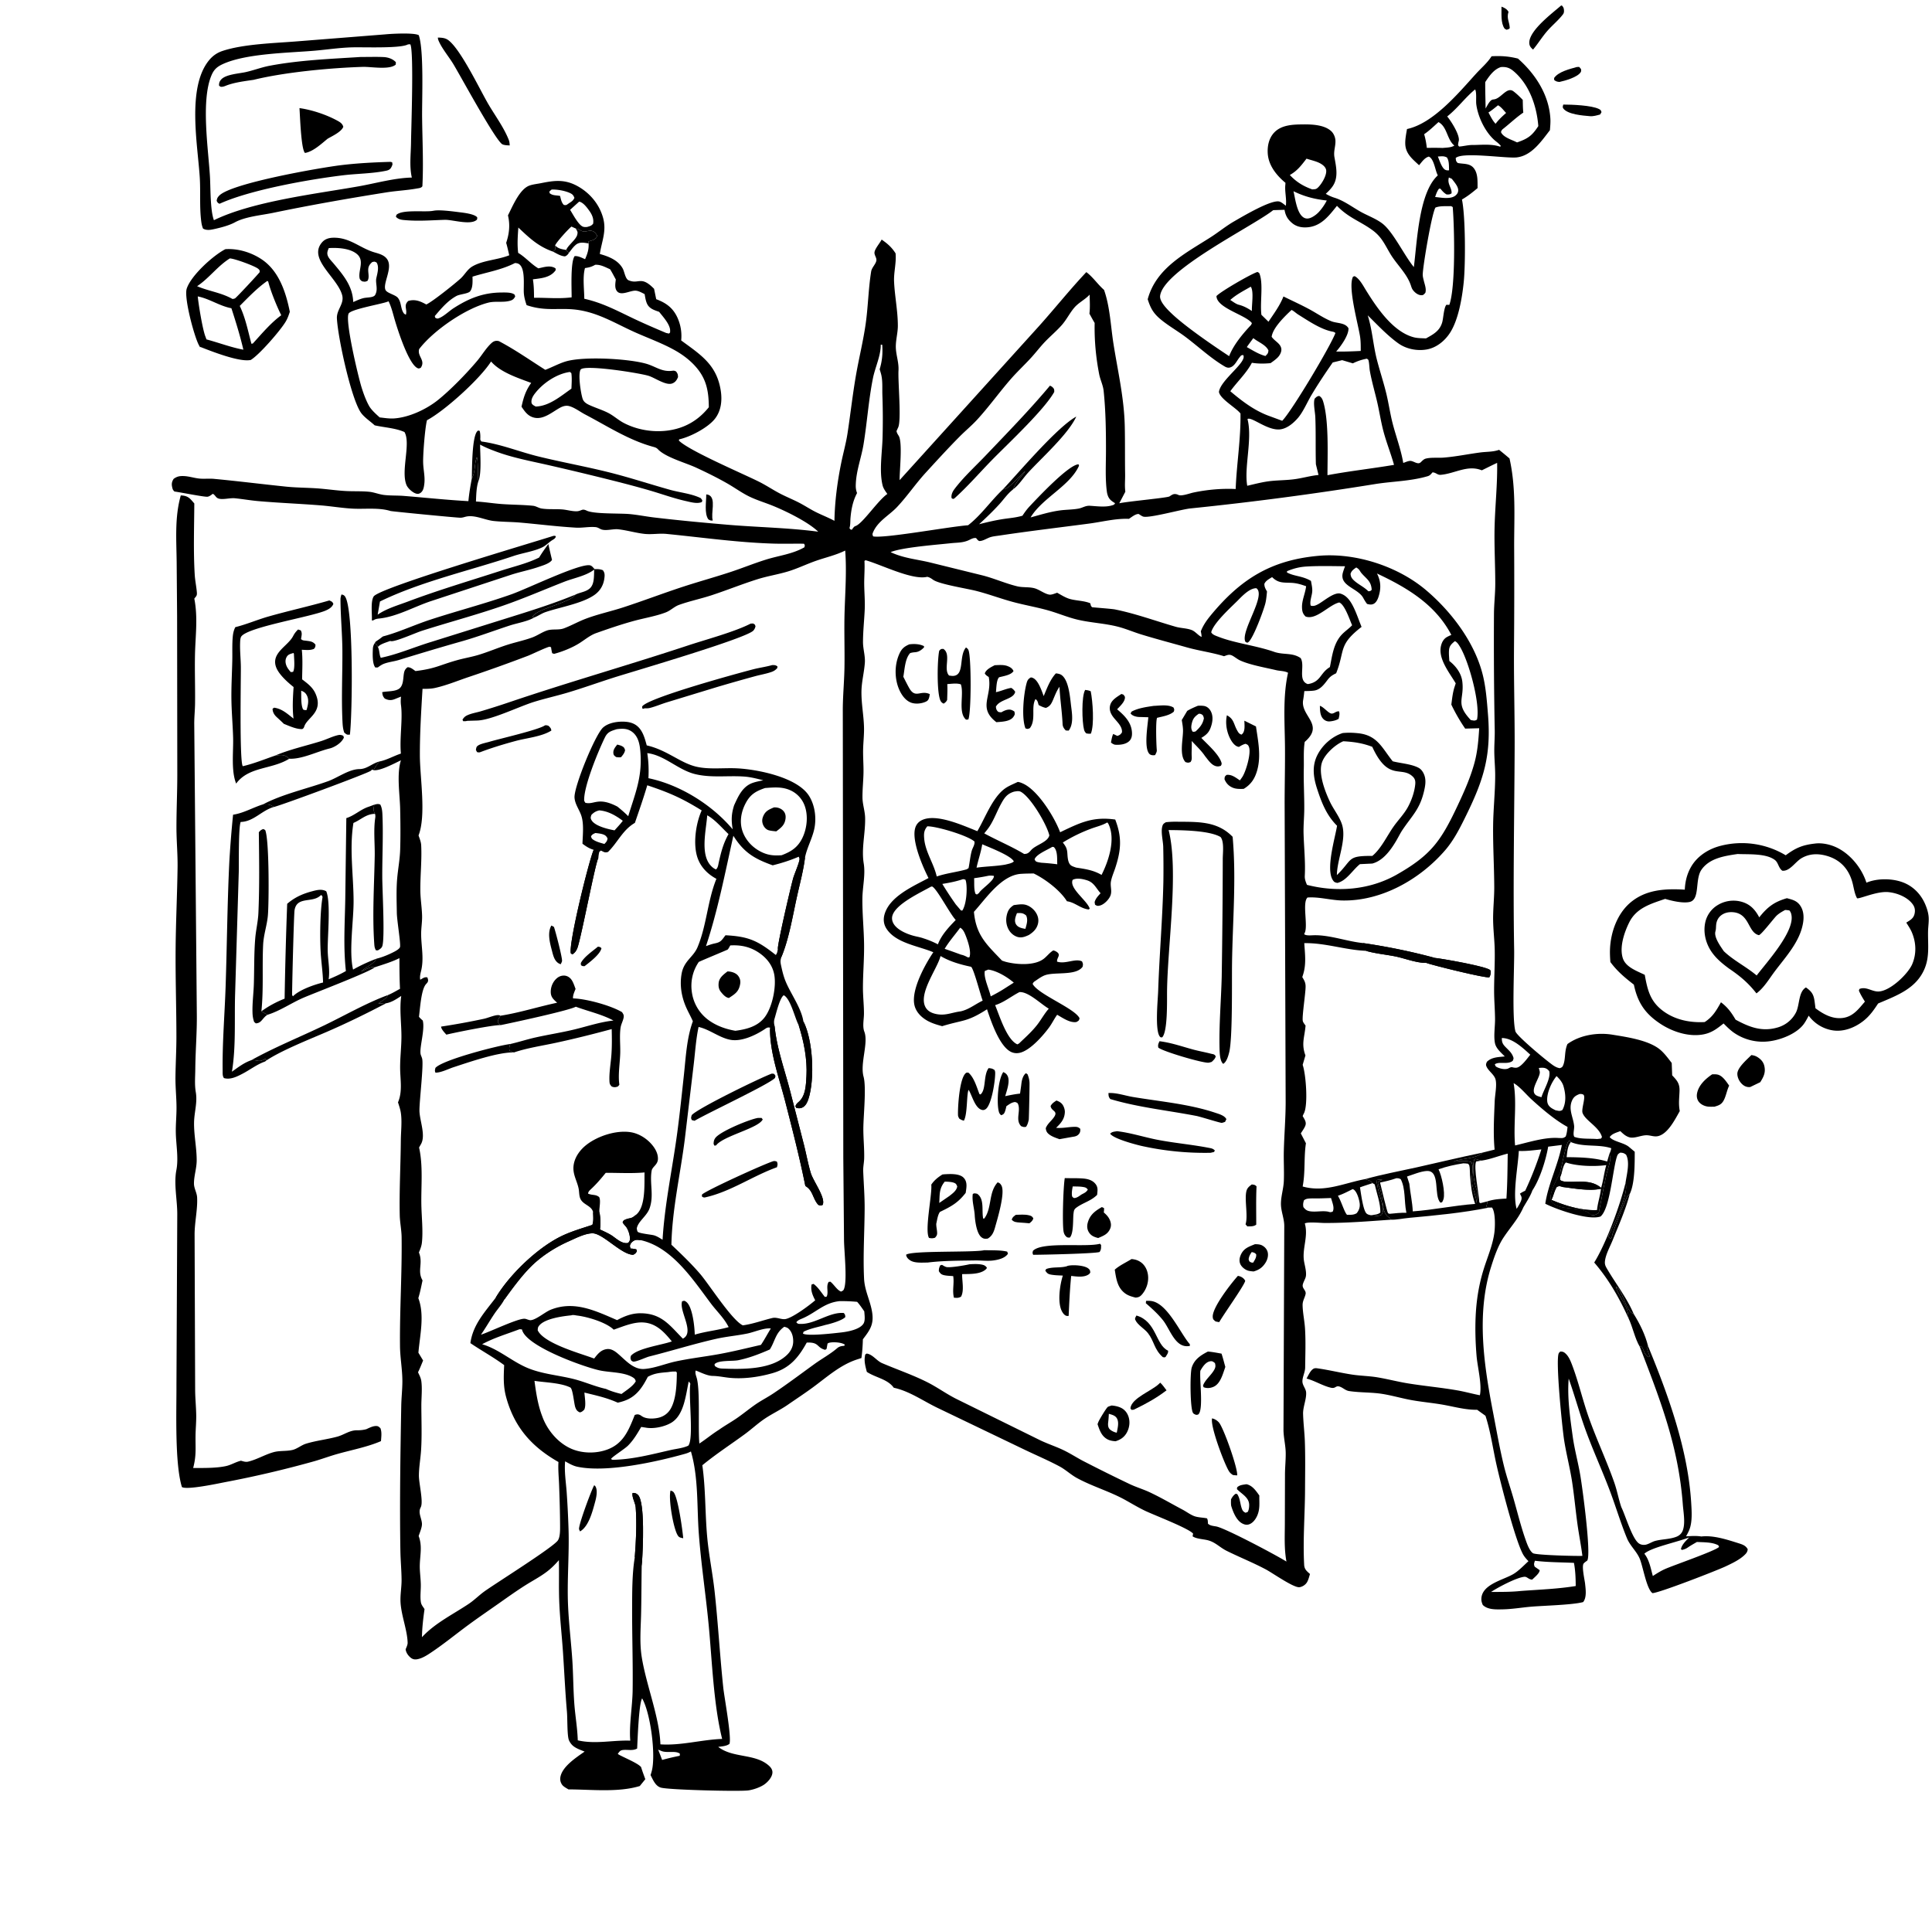
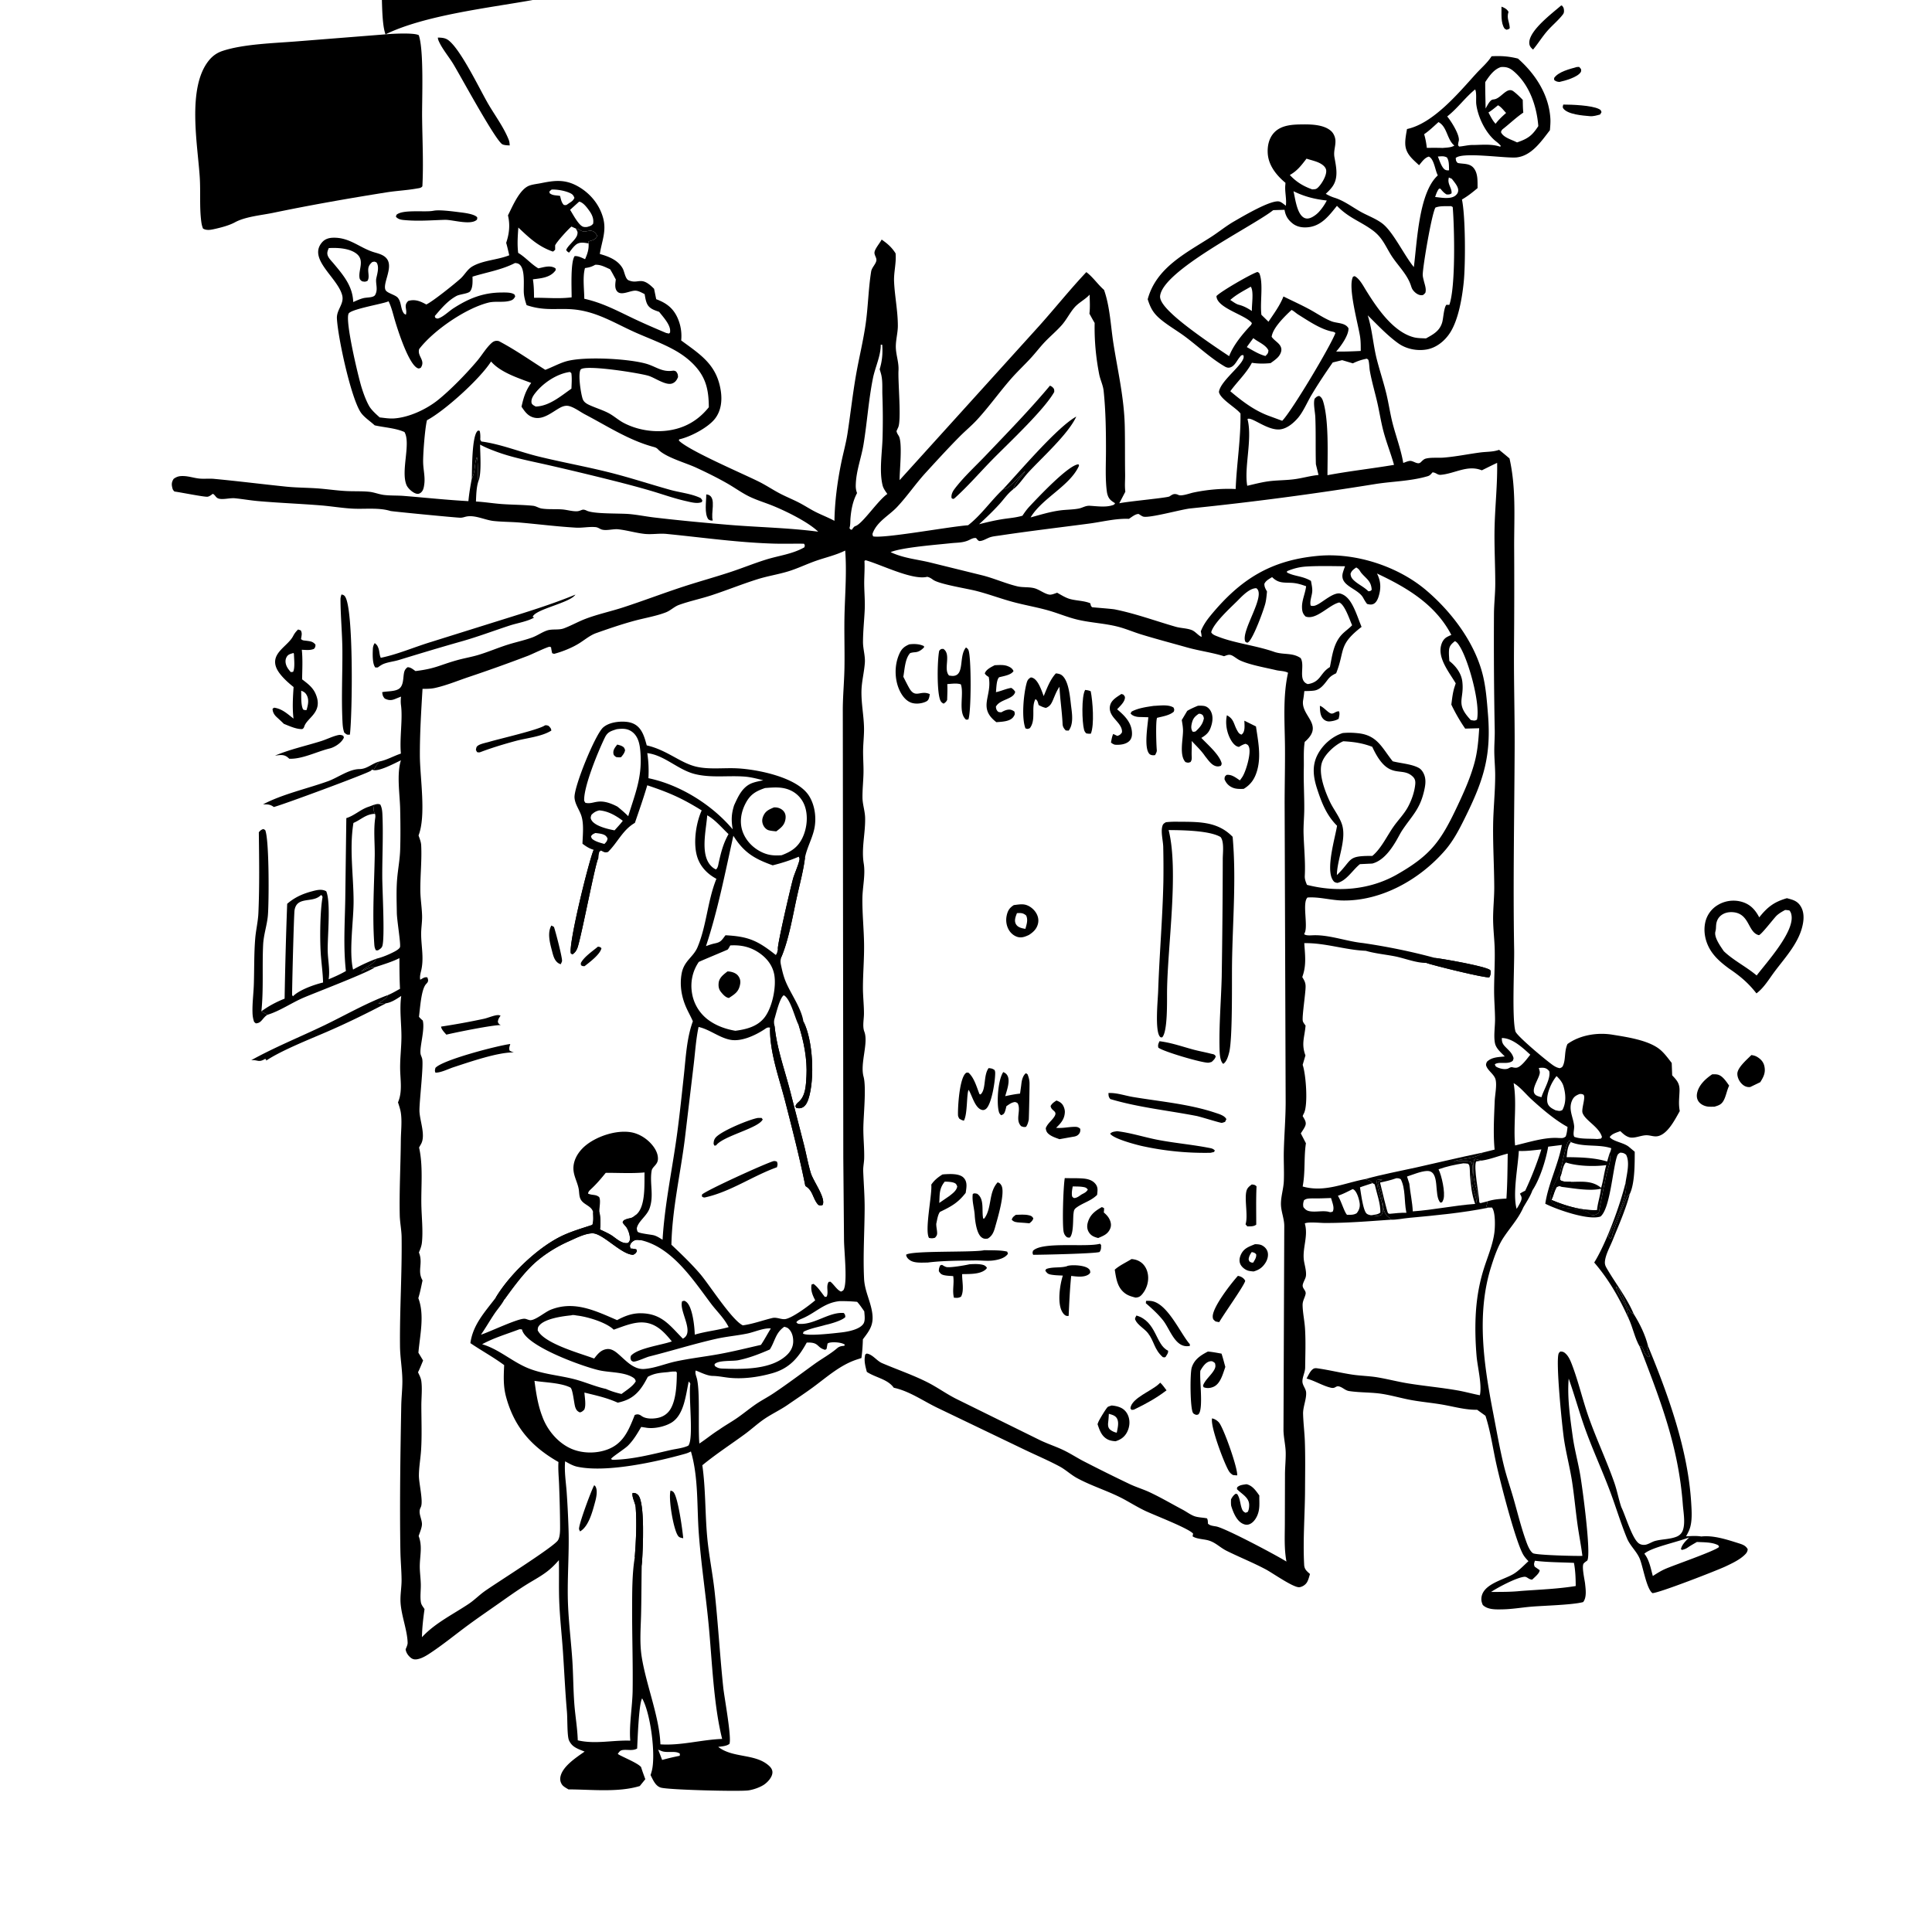
<svg xmlns="http://www.w3.org/2000/svg" width="542" height="538" fill="none">
  <path fill="#000" d="M418.44 15.788c2.668-.15 4.817 0 7.405.647 4.93 4.345 8.707 10.192 9.096 16.861.063 1.066-.045 2.166-.13 3.23-2.392 3.092-5.131 7.176-9.339 7.636-2.954.324-15.247-1.633-17.091.172.09.754.045.854.566 1.392 1.686.341 3.486.007 4.613 1.594 1.109 1.56.924 3.628.958 5.446-1.416 1.197-2.774 2.282-4.385 3.205 1.008 4.78 1.011 18.108.5 23.169-.437 4.32-1.461 10.52-3.832 14.206-1.474 2.288-3.824 4.219-6.556 4.696-2.72.475-5.74-.126-7.989-1.736-3.097-2.217-5.838-5.181-8.556-7.84 1.31 4.132 1.511 8.365 2.593 12.528.823 3.165 1.861 6.283 2.631 9.459.685 2.835 1.08 5.738 1.823 8.56.961 3.638 2.284 7.145 2.919 10.866.559-.196 1.242-.502 1.826-.569.993-.115 2.208 1.194 3.062.391.36-.338.829-.853 1.31-1.002 1.414-.434 3.589-.195 5.137-.319 3.499-.28 6.855-.994 10.316-1.447 1.765-.23 3.541-.117 5.235-.735.987.791 1.964 1.598 2.924 2.42 1.84 8.195 1.3 16.272 1.302 24.613.051 9.61.035 19.22-.045 28.83-.068 9.282.225 18.57.183 27.85-.085 18.859-.468 37.739-.14 56.589.082 4.621-.659 19.293.365 22.863.368 1.289 9.133 8.602 10.747 9.626.588.37 1.017.571 1.691.696.559-.231.707-.244.953-.837.733-1.77.286-3.874 1.196-5.936 3.467-2.522 8.358-3.316 12.566-2.636 4.03.654 9.866 1.496 13.126 3.96 1.363 1.032 2.52 2.636 3.563 3.983l.127 3.466c1.389 1.456 2.133 2.308 2.061 4.423-.071 2.069-.317 3.541.069 5.613-1.299 2.276-3.226 6.182-5.907 6.971-1.241.365-2.271-.22-3.485-.196-1.406.026-2.814.73-4.214.664-.545-.026-1.127-.286-1.585-.574-.545-.344-1.021-.81-1.49-1.249-1.024.402-2.35.714-2.972 1.678.995 1.273 3.97 1.529 5.428 2.771l1.591 1.336c-.006 3.276.042 8.895-1.4 11.854-.307.27-.574.505-.784.865-.508.876-4.014 9.945-4.12 10.639-.093.611.008.286-.299.905l-.357-.005c-.157-.162-.424-.268-.464-.487-.034-.188 5.648-10.756 4.944-14.614-.026-.154-.066-.304-.101-.458.326-2.284 1.303-5.777.143-7.881-.653-.466-.794-.5-1.595-.574-.689.365-.794.571-1.025 1.315-1.169 3.813-1.9 14.458-4.546 16.612-3.335 1.156-11.973-1.874-15.196-3.441-.098-.047-.196-.098-.294-.145.815-5.553 3.602-10.888 4.647-16.49l-3.835.479c-.643 3.747-2.307 9.072-4.427 12.271-.604 1.697-1.652 3.21-2.541 4.769-.048.106-.093.212-.143.318-1.405 3.038-3.678 5.481-5.491 8.257-1.527 2.342-2.57 5.425-3.406 8.08-4.219 13.385-1.983 27.793.619 41.248.934 4.838 1.786 9.747 2.953 14.532.741 3.04 1.779 6.023 2.647 9.032 1.122 3.888 2.088 7.897 3.43 11.711.386 1.101 1.103 3.197 2.098 3.842.831.538 12.098.829 13.857.744-.373-2.988-.971-5.936-1.384-8.919-.542-3.922-.897-7.881-1.492-11.792-.598-3.933-1.625-7.786-2.242-11.714-.529-3.371-2.482-22.688-1.5-24.437.132-.238.259-.313.457-.466.741.013 1.051.172 1.586.707.743.743 1.228 1.871 1.601 2.842 1.887 4.898 3.035 10.086 4.798 15.042 2.175 6.124 4.973 12.039 7.127 18.182.791 2.257 1.204 4.615 1.969 6.883 1.138 2.266 3.107 9.104 5.031 10.242.471.281.934.36 1.471.336.95-.039 2.019-.833 2.97-1.093 1.931-.524 4.067-.442 5.941-1.164.81-.31 1.429-.836 1.773-1.646.86-2.038.228-5.243.066-7.418-1.22-16.313-6.285-29.191-12.049-44.213l.198-.272c1.017.558.696 2.358 2.311 3.123l.331-.141c-.408-.846-.67-1.651-.911-2.559l.381-.344c5.695 13.783 11.208 29.064 12.097 44.059.138 2.297.342 5.24-.524 7.421-.254.64-.593 1.251-.921 1.852 1.437-.069 2.853-.188 4.28.048 3.361-.387 7.145.852 10.332 1.858 1.13.357 2.119.64 2.688 1.736-.092.64-.28.982-.727 1.434-1.451 1.472-3.65 2.493-5.497 3.369-2.377 1.125-18.668 7.469-20.508 7.492-1.699-1.212-2.67-7.653-3.633-9.813-.89-1.99-2.668-3.514-3.512-5.571-1.726-4.192-3.057-8.643-4.642-12.901-2.144-5.751-4.727-11.359-6.847-17.126-1.786-4.861-3.125-9.884-4.861-14.772-.445 5.266.399 10.977 1.122 16.215.508 3.684 1.527 7.299 2.141 10.969.619 3.679 3.067 21.794 1.961 23.848-.323.246-.765.526-1.022.836-.614.744.276 4.579.389 5.632.172 1.582.514 3.877-.537 5.195-2.9.796-10.861.987-14.442 1.283-2.749.225-5.467.715-8.236.76-1.818.029-4.088.127-5.473-1.225-.259-.591-.423-1.083-.402-1.739.13-4.15 6.296-5.275 9.117-7.027 1.445-.894 2.822-2.371 4.092-3.522-.643-.675-1.223-1.323-1.646-2.159-2.21-4.357-6.114-19.497-7.342-25.004-1.016-4.552-1.625-9.186-3.07-13.635l-2.336-1.683c-3.136.058-6.222-.805-9.292-1.366-3.044-.556-6.135-.804-9.184-1.358-2.707-.492-5.361-1.283-8.079-1.72-3.102-.5-6.286-.333-9.369-.81-.619-.095-1.085-.394-1.609-.722-2.316-1.453-1.807.183-3.483-.207-2.164-.502-4.284-1.81-6.454-2.466l-.384-.114c.471-.839 1.027-2.151 1.837-2.686.426-.281.809-.236 1.299-.164 3.237.458 6.441 1.262 9.686 1.749 2.369.357 4.777.376 7.14.778 2.851.482 5.651 1.223 8.509 1.686 4.599.746 9.262 1.159 13.849 1.961 2.114.368 4.187.956 6.296 1.363.651-2.855-.657-7.924-.916-10.959-.312-3.655-.431-7.471-.265-11.134.207-4.623.924-9.067 2.321-13.484 1.035-3.268 2.47-6.576 2.927-9.987.225-1.678.344-5.82-.672-7.101l-.9.026c-7.283 1.475-14.889 2.192-22.288 2.869-1.662.151-3.597.583-5.243.524-6.235.44-12.285.94-18.557.916-1.067-.003-4.772-.371-5.515.14 1.071 3.7-.855 7.109-.191 10.74.222 1.23.773 3.136.431 4.337-.198.691-.86 1.713-.841 2.401.024.865 1.035 1.394.815 2.352-.265 1.159-.863 1.874-.831 3.155.053 2.186.537 4.303.675 6.473.227 3.568.079 7.376.042 10.959-.013 1.363-.86 2.808-.762 4.055.082 1.024.974 1.918 1.032 2.94.117 1.932-.908 4.028-.852 6.031.071 2.591.408 5.18.497 7.77.157 4.436.069 8.988.051 13.431-.029 7.048-.627 14.045-.249 21.106.069 1.289.728 1.781 1.633 2.591-.23.775-.439 1.673-.866 2.366-.426.688-1.265 1.22-2.064 1.339-1.596.238-7.521-3.962-9.44-4.983-3.62-1.927-7.346-3.406-11.001-5.217-2.014-1-3.21-2.508-5.492-3.024-1.18-.268-3.117-.36-4.067-1.056l.14-.755c-1.281-1.516-11.015-5.216-13.574-6.452-1.826-.886-3.586-1.937-5.356-2.927-4.415-2.469-9.305-3.832-13.675-6.224-1.704-.932-3.136-2.321-4.845-3.24-3.282-1.76-6.783-3.228-10.139-4.851l-24.05-11.552c-4.083-1.955-7.889-4.716-12.336-5.679-1.719-2.44-5.127-2.832-7.553-4.449-.365-1.4-.796-2.898-.539-4.35.117-.659-.026-.424.499-.792 1.707.249 2.782 2.033 4.328 2.694 4.224 1.811 8.66 3.311 12.765 5.394 2.876 1.458 5.476 3.395 8.392 4.806l23.112 11.396c2.244 1.087 4.642 1.834 6.876 2.94 1.786.881 3.474 1.974 5.24 2.906a459.532 459.532 0 0 0 13.139 6.521c1.803.849 3.716 1.41 5.518 2.252 3.134 1.463 6.251 3.303 9.321 4.925 1.056.558 2.215 1.456 3.343 1.829 1.045.346 2.331.346 3.435.574.196.381.217.574.246 1.024.008.151.011.302.016.453.579.611 1.556.651 2.35.802 2.546.484 16.757 8.016 19.677 9.847-.646-3.573-.469-6.804-.45-10.416l.039-14.188c.019-1.985.239-3.978.204-5.96-.04-2.141-.614-4.274-.624-6.423l.219-57.201c-.01-2.096-.931-4.071-.934-6.153-.003-2.157.728-4.272.812-6.429.112-2.818-.074-5.652-.002-8.474.114-4.549.511-9.109.513-13.658l-.288-83.973c.008-5.146.137-10.323.1-15.46-.05-6.908-.664-14.23.858-21.014-.937-.541-2.266-.481-3.329-.734-3.028-.722-7.392-1.47-10.142-2.742-.741-.343-1.371-.897-2.08-1.292-.931-.518-1.471-.201-2.406.122-3.437-1.069-6.981-1.509-10.432-2.483-4.229-1.193-8.514-2.321-12.714-3.604-2.233-.682-4.419-1.634-6.679-2.21-3.708-.944-7.625-1.088-11.349-1.98-2.665-.638-5.242-1.731-7.876-2.496-3.369-.977-6.849-1.55-10.233-2.469-3.473-.942-6.807-2.213-10.311-3.097-2.729-.689-10.25-1.858-12.014-3.102-.588-.415-.952-.673-1.648-.84-4.167 1.046-12.963-3.456-17.316-4.654l-.306.203c.124 2.128-.084 4.304-.067 6.44.018 2.383.25 4.768.145 7.151-.135 3.044-.48 6.131-.484 9.174-.002 1.916.649 3.853.52 5.765-.178 2.654-.897 5.279-.95 7.946-.071 3.523.663 6.939.718 10.421.031 1.949-.198 3.9-.251 5.848-.062 2.281.15 4.559.099 6.837-.05 2.268-.307 4.557-.282 6.823.021 1.885.688 3.726.739 5.616.115 4.323-1.09 8.562-.389 12.86.521 3.189-.342 6.588-.374 9.825-.043 4.226.397 8.402.467 12.614.069 4.104-.302 8.214-.315 12.318-.008 2.451.289 4.891.289 7.334-.001 1.606-.472 3.594.1 5.084 1.223 3.178-1.243 8.889-.214 12.634.822 2.988-.043 10.935-.06 14.537-.014 2.784.299 5.597.233 8.366-.028 1.198-.32 2.418-.273 3.609.14 3.528.426 7.024.405 10.565-.038 6.537-.473 13.029-.163 19.584.167 3.525 1.88 6.399 2.313 9.79.413 3.228-.783 4.779-2.644 7.23-.054 1.778-.16 3.504-.416 5.264-.368.113-.732.235-1.099.352-4.747 1.497-8.536 4.946-12.466 7.836-2.319 1.704-4.738 3.292-7.107 4.93-2.032 1.403-4.254 2.443-6.305 3.801-1.991 1.318-3.764 2.987-5.691 4.401-4.045 2.966-8.043 5.539-11.959 8.752.945 6.621.757 13.475 1.368 20.147.467 5.105 1.523 10.165 2.08 15.268.981 8.979 1.482 18.022 2.43 26.997.28 2.651 2.406 14.066 1.724 15.767-.875.646-2.088.678-3.138.834 4.155 3.266 10.56 1.76 14.38 5.433.506.487.866 1.096.821 1.824-.083 1.323-1.394 2.715-2.444 3.398-1.135.738-2.951 1.363-4.294 1.553-2.478.355-22.335-.137-24.553-.778-1.546-.444-2.22-2.212-2.898-3.52.128-.389.245-.783.351-1.18 1.161-4.465-.354-16.265-2.714-20.338-.937 1.469-1.276 11.695-1.396 14.066-1.235.722-2.662.243-4.039.423-.758.098-.96.485-1.389 1.064.172.395 4.983 2.268 6.277 3.47.083.076.165.156.248.233.347 1.156.782 2.289 1.191 3.424l-1.551 1.911c-6.106 1.86-13.654.953-20.009.945-.591-.363-1.462-.797-1.842-1.395-.42-.659-.557-1.326-.42-2.085.537-2.97 4.514-5.521 6.794-7.127-1.123-.464-2.514-.916-3.408-1.758-.437-.41-.928-1.13-1.081-1.704-.428-1.614-.304-5.783-.477-7.781-.487-5.605-.736-11.178-1.114-16.786-.319-4.724-.864-9.382-1.042-14.125-.145-3.85-.011-7.704-.097-11.557-1.024 1.191-2.149 2.313-3.403 3.263-1.859 1.411-3.93 2.483-5.899 3.724-2.557 1.612-5.064 3.403-7.538 5.145-2.84 1.998-5.753 3.983-8.547 6.039-3.597 2.644-7 5.46-10.744 7.934-1.072.709-2.258 1.434-3.535 1.683-.675.133-1.256.072-1.812-.346-.768-.58-1.403-1.472-1.513-2.433.214-.539.575-1.249.56-1.836-.095-3.544-1.785-7.614-1.992-11.34-.117-2.102.304-4.177.291-6.27-.018-2.715-.285-5.46-.331-8.185-.224-13.442-.001-27.185.24-40.637.041-2.284.31-4.56.318-6.844.011-3.321-.634-6.632-.667-9.964-.099-10.171.584-20.354.453-30.514-.027-2.088-.482-4.155-.525-6.238-.144-6.963.248-13.976.306-20.944.02-2.477.372-5.29.004-7.733-.149-.99-.498-1.985-.8-2.938 1.316-3.099.624-6.306.6-9.596-.02-2.863.337-5.714.364-8.572.036-3.864-.594-7.849-.053-11.687-1.345.876-2.662 1.792-4.269 2.065-.539-.096-.29-.096-.816-.027-.451.058-.873.077-1.328.085.767-.614 2.005-1.223 2.515-2.043.069-.111.13-.225.195-.336 1.154-.466 2.26-1.146 3.357-1.737-.148-2.871-.159-5.737-.163-8.609-2.177 1.091-4.642 1.808-6.95 2.576-.962-.382-2.837.764-3.783 1.175 1.317-1.316 3.228-1.879 4.184-3.383l.141-.227c1.627-.381 3.48-1.165 4.965-1.943.447-.233 1.541-.839 1.62-1.371.183-1.229-.875-7.407-.906-9.55-.047-3.17-.176-6.427.095-9.583.233-2.705.756-5.394.842-8.11.119-3.797.082-7.653-.002-11.453-.09-4.104-1.021-9.708.213-13.632-1.747.82-5.822 3.031-7.658 2.771.439-.944.956-1.643 1.618-2.443 1.925-.342 4.106-1.585 6.036-2.217-.411-4.394.553-9.607.025-13.579-.11-.83-.075-1.571.002-2.403l-1.08.43c-.331.134-.658.28-.999.387-.917.287-1.653.143-2.486-.277-.561-.644-.607-.972-.711-1.785 1.442-.331 3.852-.1 4.96-1.149.955-.904.918-2.624 1.092-3.84.128-.893.306-1.438 1.055-2.004.866-.034 1.551.606 2.237 1.073 5.702-.702 6.662-1.659 11.712-3.069 1.99-.555 4.035-.887 6.015-1.488 2.84-.863 5.576-2.056 8.416-2.932 2.158-.665 4.432-1.153 6.548-1.918 1.437-.519 2.719-1.459 4.149-1.96 1.523-.535 3.298-.052 4.821-.628 2.045-.774 3.966-1.866 6.007-2.648 3.389-1.298 7.1-2.089 10.57-3.217 5.76-1.874 11.419-4.051 17.18-5.92 4.32-1.402 8.691-2.604 13.002-4.029 3.326-1.098 6.598-2.436 9.935-3.475 3.616-1.127 7.42-1.532 10.754-3.449l.11-.53c-.091-.155-.114-.381-.273-.464-.048-.025-6.897.007-7.738-.013-10.275-.244-20.579-1.737-30.804-2.74-2.06-.202-4.13.22-6.196-.012-2.476-.277-4.908-1.025-7.374-1.288-1.476-.157-3.611.583-4.917-.059-.452-.223-.85-.49-1.362-.541-1.805-.181-3.727.25-5.565.144-5.148-.299-10.377-.958-15.523-1.414-2.512-.223-5.064-.186-7.566-.459-2.589-.282-5.412-1.881-7.994-1.154-.447.126-.846.241-1.318.241-1.127-.002-19.202-1.763-19.611-1.89-3.29-1.022-7.258-.471-10.723-.666-2.96-.167-5.888-.669-8.84-.907-5.863-.472-11.774-.689-17.628-1.208-2.148-.191-4.278-.572-6.423-.787-1.386-.138-3.226.414-4.457.123-.994-.235-.97-.964-1.773-1.379-.416.314-.996.792-1.544.826-1.01.063-7.54-1.244-9.207-1.464-.451-.425-.51-.617-.65-1.229-.206-.906-.09-1.545.418-2.326.924-.671 1.642-.818 2.785-.783 1.495.046 2.914.547 4.389.7 1.351.14 2.768-.043 4.151.087 6.745.632 13.457 1.486 20.193 2.178 2.895.298 5.787.288 8.685.486 2.716.185 5.396.604 8.123.75 2.163.117 4.376-.004 6.527.208 1.42.14 2.743.723 4.162.893 1.846.22 3.745.121 5.602.271 6.012.488 12.051 1.137 18.071 1.465.196-2.14.556-4.222.95-6.333.077-.161.157-.32.23-.483.748-1.684.512-3.735 1.175-5.517.375.481.285 5.581.445 6.728-.574 1.822-.6 3.812-.683 5.708 2.458.136 4.856.54 7.307.716 2.883.207 5.806.19 8.678.478.887.089 1.564.624 2.409.766 1.869.312 3.953.106 5.869.265 1.317.109 2.861.593 4.154.503.454-.032.785-.176 1.198-.335.453-.174.747-.114 1.201.052.094.034.18.086.271.128 2.124.982 9.202.694 12.014.953 2.32.214 4.607.682 6.92.956 6.77.802 13.633 1.443 20.425 2.023 8.522.727 17.083.841 25.571 1.96-2.853-2.749-9.046-5.771-12.762-7.28-2.227-.904-4.602-1.596-6.751-2.669-2-.999-3.832-2.329-5.765-3.45-2.787-1.616-6.054-3.224-8.977-4.573-2.979-1.376-8.602-2.898-10.718-5.16-.454-.485-.922-.564-1.54-.737-6.776-1.891-12.675-5.765-18.878-9.017-1.407-.737-2.93-1.928-4.456-2.343-.913-.248-1.803.027-2.609.468-2.127 1.163-4.591 3.388-7.223 2.769-1.757-.413-2.598-1.663-3.555-3.073.573-2.602 1.152-4.485 2.718-6.669-3.686-1.39-8.642-2.966-11.258-6.014-3.079 4.863-13.012 13.851-17.981 16.477-.025.108-.052.215-.075.323-.504 2.299-1.065 9.219-.998 11.606.057 2.041.587 3.968.315 6.022-.126.95-.291 1.982-1.183 2.514-.334.2-.684.231-1.066.133-.984-.25-2.34-1.474-2.731-2.401-1.669-3.96 1.288-11.676-.576-14.882-2.5-1.124-5.673-1.271-8.36-1.883-1.206-1.124-2.986-2.268-3.894-3.608-2.756-4.072-6.431-21.046-6.7-26.39-.123-2.456 2.096-4.066 1.485-6.47-1.271-4.999-9.732-10.2-5.633-14.894.8-.918 1.903-1.24 3.09-1.27 4.77-.118 7.521 2.958 11.756 4.158 1.336.379 2.844.813 3.553 2.127 1.351 2.499-1.48 6.677-.599 8.4.45.881 2.739 1.313 3.443 2.167.955 1.16.773 2.77 1.46 4.018.237.428.35.516.799.718.444-1.573-.751-2.526.662-3.848 1.714-.512 3.105-.048 4.645.764.141.074.28.151.42.227 1.826-.87 7.839-5.69 9.566-7.24 1.225-1.098 1.909-2.6 3.371-3.451 2.96-1.726 7.075-1.802 10.329-3.119-.277-1.164-.53-2.34-.862-3.491.866-2.57 1.139-5.025.501-7.703 1.27-2.48 3.255-7.408 6.066-8.374 1.034-.355 2.206-.46 3.276-.677 3.682-.746 6.565-1.11 10.07.79 3.504 1.898 6.208 5.092 7.272 8.952 1.032 3.746-.374 6.534-.912 10.141 2.462.69 5.129 1.716 6.427 4.089.497.908.715 2.897 1.639 3.29 2.889 1.233 3.427-1.441 7.154 2.395l.597 2.912c2.836 1.056 4.795 2.496 6.046 5.373a12.33 12.33 0 0 1 .961 6.196c5.454 4.017 10.019 6.788 11.119 14.194.406 2.73.075 5.617-1.691 7.83-1.987 2.489-6.922 5.06-9.992 5.722l-.086.339c2.812 2.835 17.892 9.254 22.495 11.556 2.123 1.061 4.091 2.413 6.209 3.484 1.654.837 3.376 1.54 5.025 2.391 1.591.82 3.09 1.824 4.689 2.625 1.729.867 3.519 1.544 5.23 2.468.085-5.357.807-10.829 1.863-16.082.572-2.841 1.37-5.618 1.809-8.488.847-5.538 1.457-11.154 2.436-16.669.833-4.696 1.989-9.338 2.658-14.067.684-4.839.757-9.858 1.534-14.656.187-1.152 1.379-2.12 1.47-3.155.066-.751-.648-1.478-.53-2.259.153-1.021 1.49-2.53 2.001-3.536 1.659 1.153 2.801 2.14 3.908 3.867.25 2.707-.543 5.313-.42 7.978.19 4.102 1.056 8.184 1.058 12.34.001 2.115-.68 4.245-.556 6.362.126 2.137.859 3.993.736 6.191-.175 3.153.872 13.989-.099 15.99-.161.332-.303.677-.46 1.012.116.54.314.839.604 1.292 1.15 1.798.235 9.874.271 12.459l39.195-43.316c4.443-4.968 8.612-10.195 13.185-15.044 1.855 1.384 3.202 3.45 4.967 4.987 1.681 4.748 1.863 10.164 2.649 15.135 1.231 7.762 2.991 15.209 3.168 23.115.098 4.498.027 9.022.098 13.528.024 1.683-.159 3.142.061 4.843l-1.704 3.248c2.167-.501 13.51-1.536 14.092-1.926.77-.514 1.186-.839 2.133-.566.146.042.281.121.421.176.921.355 3.131-.48 4.139-.695 3.795-.808 8-1.191 11.872-.991.27-7.06 1.469-14.128 1.347-21.187l-.198-.232c-1.406-1.587-5.494-3.89-5.844-5.815.426-3.404 8.075-8.441 6.799-10.358-.635.049-.606.159-.995.626-.844 1.014-1.437 2.64-2.861 2.904-.439.082-.889-.068-1.27-.29-3.93-2.295-7.405-5.581-11.039-8.31-2.194-1.648-4.612-3.015-6.743-4.735-2.202-1.777-3.041-3.207-3.877-5.845 2.387-8.802 10.52-12.826 17.697-17.42 2.236-1.433 4.295-3.144 6.606-4.463 2.13-1.219 10.52-6.238 12.706-5.508.606.203 1.23.769 1.746 1.157.267-1.914-.344-3.888-.14-5.902.016-.174.021-.35.034-.525-2.482-2.057-4.726-4.825-4.964-8.162-.151-2.094.291-4.294 1.741-5.877 2.067-2.256 5.37-2.327 8.225-2.353 2.485-.024 5.883.12 7.807 1.868.725.659 1.183 1.756 1.212 2.728.051 1.62-.574 2.927-.28 4.604.471 2.678 1.178 5.653-.461 8.094-.542.812-1.259 1.516-1.969 2.181l.292.163c.738.404 1.397.704 2.201.952 2.517.779 4.841 2.523 7.117 3.827 2.027 1.16 4.435 1.99 6.28 3.408 3.006 2.308 6.089 8.884 8.818 12.209.924-7.16 1.389-20.9 6.719-25.722l-.137-.295c-.635-1.398-.985-4.397-2.385-4.982-1.217.337-1.937 1.497-2.734 2.419-1.841-1.718-3.765-3.203-3.871-5.93-.053-1.358.256-2.885.484-4.22 7.402-1.584 14.463-10.123 19.412-15.57 1.36-1.499 3.057-2.937 4.165-4.62.051-.074.098-.15.146-.226Zm-2.731 116.161c-4.017-1.633-7.54.924-11.533 1.263-.953.081-1.318-.662-2.303-.687-.415.472-.707.882-1.331 1.066-4.814 1.417-9.715 1.428-14.617 2.19a893.26 893.26 0 0 1-51.992 6.862c-2.525.262-11.37 2.751-13.183 2.298-.381-.095-.963-.541-1.323-.744-.91-.022-1.969.885-2.718 1.367-3.649-.164-7.534.849-11.171 1.329-8.365 1.104-16.747 2.093-25.096 3.347-.81.122-1.678.198-2.464.419-1.022.285-2.109 1.104-3.152 1.127-.397.009-.741-.553-1.003-.834-.768-.101-1.344.276-2.046.598-1.651.758-3.226.656-4.994.847-4.039.437-13.765 1.173-16.936 2.507 3.643 1.708 7.133 1.962 10.977 2.874l14.799 3.649c3.305.839 6.465 2.276 9.773 3.069 1.588.382 3.364.112 4.917.569 1.326.391 2.803 1.587 4.11 1.76.614.081 1.564-.343 2.154-.533 1.123.623 2.358 1.42 3.597 1.76 1.818.5 3.97.464 5.693 1.197l.19.739c.117.122.199.294.349.368.096.045 5.5.445 6.355.616 5.798 1.165 11.38 3.228 17.038 4.859 1.445.417 3.083.394 4.475.913 1.09.406 1.789 1.49 2.818 1.955-.01-.583-.097-1.006-.217-1.573.633-1.662 1.652-3.122 2.777-4.487 8.405-10.192 16.903-15.479 30.156-16.697 10.398-.956 22.318 2.898 30.268 9.638 7.095 6.014 13.635 14.629 15.903 23.778.881 3.543 1.159 7.378 1.453 11.015.926 11.428-1.104 18.15-6.071 28.29-1.686 3.436-3.427 6.965-5.947 9.881-7.024 8.132-17.771 14.274-28.786 14.09-3.258-.055-6.566-1.075-9.821-.837-1.532 1.414.172 7.776-.759 9.886-.056.129-.125.255-.186.382.532.519 2.033.325 2.819.313 4.512-.069 9.138 1.731 13.645 2.189 6.706.975 13.701 2.394 20.235 4.18 1.961.188 14.466 2.38 15.49 3.417.241.243.146.992.053 1.331-.082.307-.154.418-.289.678-.902.344-16.035-3.396-17.731-4.042-2.654.069-6.084-1.304-8.725-1.828-2.737-.54-5.516-.773-8.199-1.554-5.836-.241-11.372-2.255-17.261-2.149.196 3.054.604 5.931-.36 8.9l-.121.389c-.024.08-.053.157-.077.233.609 1.006.95 1.588.929 2.763-.032 1.996-1.043 8.416-.783 9.562.098.426.526.929.772 1.273-.259 3.263-1.257 5.068-.034 8.379l-.778 2.641c.916 2.596 1.561 11.155.368 13.574-.04.079-.088.153-.125.235-.053.111-.098.231-.148.344-.032.069-.066.135-.098.204.413.778 1.043 1.54.826 2.464-.18.76-.94 1.741-1.339 2.414l1.432 2.77c-.612 3.989-.13 8.12-.919 12.124 6.172 1.749 11.573-.955 17.594-2.083.86.328 1.429.418 2.014 1.144-1.175.391-2.366.754-3.525 1.182.238 1.34.86 6.601 1.897 7.387.382.286.712.339 1.165.434.955.092 2.133.381 2.982-.14.495-.733.532-1.347.363-2.192-.429-2.127-1.231-4.062-1.564-6.232a10.2 10.2 0 0 0-.278-1.228c.643-.291 1.067-.193 1.747-.114-.694.183-.792.191-1.263.723-.018.595.053.6.276 1.103.685 1.532.976 3.295 1.082 4.954.069 1.075.458 2.755 1.347 3.465.249.201.389.28.678.468l.161.447c1.646.059 3.581-.373 5.243-.524 7.399-.677 15.005-1.394 22.288-2.869-.468-.111-.246-.005-.656-.349l.341-1.416c1.737-.577 3.462-.669 5.272-.767.289-4.192.297-8.408.366-12.608-2.467.59-4.859 1.606-7.374 1.958-.587-.158-1.172-.32-1.754-.484l-.291.233c-.598 2.027-.156 5.96.553 7.931.463 1.287.214 2.901.169 4.261-.175-2.088-1.217-4.123-1.363-6.153-.119-1.686.606-3.737-.1-5.309-1.122-.622-4.012-.217-5.346-.201l.603-.058c.606-.701 5.793-.638 7.59-2.247.077-.071.151-.143.228-.212l3.409-.854c-.437-4.388-.149-9.2.023-13.611.067-1.707.646-4.364.254-5.997-.349-1.45-2.003-2.39-2.564-3.716-.238-.564-.085-.765.116-1.302 1.366-1.336 3.213-1.307 5.018-1.508-1.043-1.091-2.461-2.218-2.757-3.758-.395-2.059.045-4.6.029-6.717-.019-2.673-.265-5.336-.265-8.014.003-3.795.254-7.622.175-11.411-.059-2.67-.384-5.333-.445-8.004-.074-3.231.328-6.448.312-9.675-.029-5.719-.383-11.488-.317-17.195.053-4.721.587-9.442.579-14.191-.005-2.167-.225-4.326-.251-6.491-.024-1.968.148-3.935.127-5.902a1297.329 1297.329 0 0 1-.217-32.892c.029-2.796.363-5.586.363-8.383.002-5.415-.331-10.867-.178-16.277.164-5.873.805-11.726.704-17.617-1.445.668-2.866 1.392-4.295 2.091ZM117.418 234.387c.312.885.697 1.835.743 2.779.204 4.168-.268 8.404-.242 12.581.016 2.42.436 4.802.493 7.211.042 1.784-.295 3.549-.264 5.325.061 3.476.832 6.713-.028 10.167-.191.77-.399 1.63-.222 2.413.727-.381 1.184-.836 2-.648.172.572.343.852.021 1.418-.021.038-.471.546-.474.548-1.316 1.596-1.606 6.894-1.909 9.083.327.394.659.704 1.054 1.032.721 2.565-1.102 8.03-.535 9.657.111.32.271.678.361.995.491 1.744-.792 12.018-.743 14.696.05 2.758 1.839 6.908.417 9.363-.178.307-.346.622-.523.929 1.158 5.124.545 10.798.639 16.02.062 3.421.514 7.291.155 10.665-.102.955-.472 1.887-.84 2.765 1.253 3.031-.553 5.129 1.02 7.829-.36 1.664-.678 3.35-1.181 4.98 1.807 4.78.443 10.364.02 15.308l1.318 2.183c-.461 1.109-.897 2.236-1.429 3.313.36.755.804 1.588.921 2.425.303 2.18.015 4.673.016 6.886.002 4.163.189 8.352-.075 12.51-.151 2.368-.597 4.745-.612 7.119-.013 2.151 1.212 7.05.599 8.728-.067.182-.159.355-.234.534-.561 1.355.477 2.954.491 4.37.01.995-.622 2.413-.928 3.369 1.045 2.697.421 5.197.325 7.992-.065 1.887.258 3.777.284 5.666.022 1.58-.23 3.348.019 4.894.104.643.419 1.056.777 1.577.083.122.163.246.244.368-.363 2.641-.68 5.208-.718 7.878l.333-.346c3.638-3.772 8.505-6.132 12.817-9.02 1.561-1.048 2.883-2.41 4.407-3.503 3.215-2.306 19.297-12.362 20.577-14.291.662-.998.619-2.994.613-4.187-.019-3.806-.134-7.627-.277-11.43-.079-2.112-.311-4.259-.178-6.368-7.508-4.266-12.401-9.755-14.707-18.313-.81-3.007-.667-5.802-.523-8.872-3.052-2.257-6.35-4.043-9.475-6.168.697-5.145 3.999-8.657 7.042-12.659 3.791-6.396 11.418-13.756 18.01-17.12 2.851-1.455 6.106-2.39 9.144-3.39.429-1.069.237-2.501.219-3.644-.453-1.633-2.394-1.94-3.321-3.266-.686-.982-.503-2.26-.752-3.385-.503-2.278-1.736-4.012-1.376-6.497.339-2.347 1.904-4.398 3.755-5.798 3.165-2.393 8.203-4.02 12.158-3.43 2.546.381 4.958 1.985 6.473 4.044.736 1.003 1.294 2.194 1.263 3.461-.04 1.678-1.563 2.152-1.763 3.306-.61 3.517.698 6.944-.579 10.549-.795 2.244-3.313 3.702-3.601 5.713.087.289.085.62.263.861.365.494 3.854.791 4.629 1.026.832.252 1.613.776 2.349 1.228.596-10.085 2.804-20.118 4.134-30.135.713-5.365 1.28-10.79 1.86-16.17.532-4.941.785-10.295 2.505-14.99-.607-1.41-1.391-2.742-1.992-4.16-1.225-2.89-1.719-6.053-1.168-9.162.655-3.692 3.275-4.608 4.48-7.485 2.557-6.108 2.797-13.046 5.285-19.16-2.395-1.276-4.333-3.201-5.258-5.789-1.376-3.85-.528-9.765 1.131-13.398-5.544-3.442-9.124-5.001-15.268-7.054-1.043 3.546-2.265 7.033-3.465 10.528-.106.069-.212.139-.319.206-3.193 1.992-4.605 5.404-7.222 7.965-.904.299-1.149.004-1.992-.385l-.435.337c-.181.588-.232 1.147-.296 1.756-.848 1.433-4.541 21.014-5.775 24.947-.267.849-.731 1.643-1.524 2.077l-.412-.278c-.685-2.729 5.058-25.994 6.408-29.049-1.217-.348-2.14-.955-3.145-1.711.074-2.441.446-5.533-.321-7.86-.57-1.727-1.769-3.185-1.907-5.047-.221-2.981 5.746-17.594 7.972-19.655 1.572-1.456 4.407-1.825 6.452-1.643 1.622.145 2.966.718 3.966 2.037 1 1.318 1.432 3.009 1.867 4.579 5.707 1.304 9.389 4.927 13.915 5.979 3.591.835 7.697.28 11.378.46 5.829.284 16.887 2.507 20.196 7.661 1.735 2.703 2.194 6.439 1.469 9.544-.624 2.676-1.996 5.067-2.554 7.78-.443 3.68-1.458 7.369-2.26 10.993-1.203 5.433-2.206 11.712-4.321 16.845-.353.996-.361 1.424-.143 2.441.35 1.635.716 3.194 1.377 4.737 1.479 3.459 4.296 7.27 4.892 10.999 2.707 5.279 3.235 16.217 1.392 21.812-.29.881-.754 1.868-1.623 2.316-.611.312-1.139.288-1.777.124l-.239-.434c.213-.63.477-.844.957-1.265 1.919-1.686 2.003-4.708 2.136-7.111.272-4.891-.726-9.8-2.194-14.445l-.103-.201c-.988-1.977-2.215-7.23-4.055-8.133-1.11.667-2.151 5.148-2.591 6.585-.213.699-.166 1.318.01 2.019.619 6.331 2.816 12.224 4.389 18.364l3.84 14.945c.668 2.636 1.147 5.362 1.931 7.963.696 2.308 4.283 7.032 3.317 8.948-.616.238-.597.22-1.215-.024-1.599-1.739-1.456-4.07-3.63-5.288-1.6-7.966-3.635-15.884-5.657-23.754-1.729-6.733-4.358-13.672-4.251-20.672-.667-.117-.863.003-1.423.381-2.478 1.673-6.415 3.557-9.523 3.057-3.167-.509-5.966-2.954-9.099-3.629-.735 3.428-.947 6.995-1.361 10.475l-2.514 21.108c-1.23 9.716-3.559 19.704-3.744 29.509 2.779 2.628 5.557 5.28 8.051 8.185 2.537 2.956 8.884 12.955 11.975 14.434 2.807-.37 5.537-1.402 8.289-2.059 1.289-.307 2.599.535 3.769.278 2.073-.45 6.564-3.787 8.257-5.248-.747-1.418-1.331-2.792-1.023-4.427l.553-.175c1.313.955 2.162 2.414 3.18 3.663l.516-.098c.593-1.382-.273-2.829.549-4.123l.482-.061c1.002.78 1.843 2.331 2.974 2.776.597-.262.724-.31.932-.99.804-2.623-.029-10.181-.081-13.346l-.202-23.175-.14-125.179c-.028-4.102.396-8.263.467-12.379.09-5.26-.128-10.536.04-15.802.183-5.699.594-11.32.17-17.025-2.649 1.296-5.265 1.868-8.025 2.817-2.689.924-5.239 2.191-7.969 3.024-2.806.856-5.72 1.299-8.516 2.172-4.362 1.362-8.615 3.093-12.958 4.521-3.016.991-6.18 1.637-9.164 2.715-1.325.478-2.339 1.564-3.648 2.077-2.702 1.058-5.935 1.587-8.766 2.349-3.587.966-7.336 2.245-10.837 3.488-1.728.614-3.274 1.955-4.833 2.914-2.037 1.252-4.668 2.298-6.966 2.907l-.536-.188a14.537 14.537 0 0 1-.306-1.654c-.131-.05-.253-.136-.392-.148-.52-.048-5.098 2.155-6.008 2.503a436.575 436.575 0 0 1-17.086 6.112c-2.997 1.031-5.891 2.22-8.996 2.925-1.19.27-2.365.271-3.578.269-.374 6.218-.758 12.385-.745 18.625.013 6.244 1.819 16.88-.372 22.504Zm69.459-140.974.793.17c.393-.382.311-.172.33-.75.058-1.763-2.028-3.999-3.087-5.348-1.29-.457-2.668-.844-3.337-2.16-.418-.82-.571-1.902-.733-2.81-.745-.371-1.62-.89-2.452-.96-1.716-.144-4.706 1.95-5.617-.422-.306-.798-.115-1.893-.018-2.724-.524-.957-1.023-1.939-1.601-2.864-1.366-.6-2.673-1.362-4.203-1.252l-.218.125c-.88.483-1.638.648-2.624.787-.703 2.48-.209 6.013-.196 8.612 4.924 1.101 8.833 3.165 13.326 5.32 3.16 1.517 6.405 2.914 9.637 4.276Zm-41.506-22.465c2.058 1.216 3.58 3.11 5.649 4.339 1.597-.329 3.347-.97 4.821-.006.062.465.15.391-.108.725-1.488 1.924-4.031 2.068-6.232 2.359.275 1.738.307 3.424.313 5.18 3.611-.05 6.912.332 10.552-.124.012-2.425-.358-9.95.846-11.57 1.046-.074 1.988.463 2.927.868.652-1.513 1.093-2.767.982-4.435l-.083-.5c.16-.059.317-.127.481-.174.882-.254 1.125-.335 1.807-.938.094-.341.254-.512.04-.833-1.37-2.056-2.685-.53-3.981-.97-.756-.255-.875-.61-1.84-.746l-1.234-.557c-.882.7-4.181 4.312-4.575 5.277l.005 1.212c-.206.198-.378.389-.629.53-4.104-1.44-6.608-3.825-9.698-6.749-.166 2.4-.344 4.715-.043 7.112Zm-.884 2.838c-3.791 1.95-7.891 2.573-11.929 3.828.012 1.265.139 3.056-.66 4.104-.524.689-2.909.807-3.842 1.316-2.502 1.366-4.259 3.51-6.078 5.625l.105.47c.353.159.491.321.888.197 1.396-.438 2.971-2.02 4.234-2.835 4.281-2.761 8.282-4.388 13.443-4.427.917-.008 2.187-.046 3.046.246.372.126.408.175.684.372l.154.508c-.343.617-.641.936-1.319 1.15-1.971.62-4.177.065-6.164.556-6.395 1.581-15.481 7.82-19.464 13.046-.58 2.063 1.893 3.129.444 5.258-.37.124-.496.262-.883.087-2.52-1.139-5.561-10.692-6.402-13.558-.526-1.797-.905-3.502-1.732-5.2l-.383.143c-1.892.69-10.24 2.098-10.834 3.314-1.02 2.092 2.698 17.623 3.586 20.527.537 1.755 1.238 3.695 2.119 5.3.663 1.209 2.001 2.372 3.013 3.293 1.283.138 2.673.37 3.96.29 4.248-.266 9.143-2.554 12.431-5.201 3.556-2.862 8.046-7.491 10.996-11 1.333-1.587 2.483-3.595 4.016-4.973.565-.508 1.151-.707 1.913-.55.189.04.355.146.519.239 4.344 2.317 8.462 5.213 12.625 7.846 2.017-.758 4.124-1.948 6.185-2.474 5.115-1.305 17.006-.67 22.053.741 2.748.768 4.416 2.381 7.406 1.997.467-.06.666-.016 1.072.214.447.645.476.763.525 1.548-.335.825-.774 1.484-1.648 1.801-1.745.634-4.783-1.558-6.55-2.127-2.476-.796-18.208-3.291-19.14-1.749-.775 1.281.076 6.757.593 8.223.387 1.101 1.536 1.563 2.542 1.992 1.53.652 3.142 1.164 4.622 1.925 1.544.794 2.824 2.003 4.346 2.801 5.036 2.642 11.604 3.116 16.858.958 2.832-1.163 5.096-2.98 7.012-5.355-.027-5.129-.884-8.7-4.629-12.375-1.466-1.437-3.184-2.651-4.974-3.65-3.453-1.929-7.364-3.343-10.984-4.952-5.278-2.346-9.971-5.331-15.79-6.272-5.372-.868-9.051.538-14.741-1.397-.365-1.08-.665-2.103-.766-3.245-.183-2.083.581-7.458-1.619-8.403-.266-.115-.576-.136-.859-.172Zm232.845 85.08c-3.506-.032-7.026-.137-10.527.057-2.11.099-3.748.508-5.72 1.311l-.066.351c2.004 1.134 4.298.937 6.757 2.391.159.924.415 1.975.36 2.913-.074 1.248-.786 2.846-.432 4.02.797.228 1.358-.011 2.078-.397 1.601-.859 4.507-3.493 6.301-2.959 1.699.506 2.742 2.035 3.509 3.541.94 1.842 1.588 3.869 2.379 5.783-6.632 5.128-4.565 6.544-7.126 13.006-1.083.534-1.689.902-2.414 1.859-.985 1.301-2.062 2.775-3.79 3.006-.894.119-1.826.119-2.731.14a30.816 30.816 0 0 1-.325 2.499c-.821 4.533 6.142 6.85.439 11.753-.389 2.364-.201 4.999-.257 7.401-.09 3.822.151 7.571.13 11.38-.011 2.34-.265 4.661-.196 7.008.114 3.876.548 7.92.341 11.781-.05.938.26 1.684.609 2.539 8.387 2.146 17.454 1.465 25.065-2.804 9.773-5.541 12.52-9.49 17.234-19.505 1.826-3.881 3.536-7.712 4.676-11.864.889-3.233 1.135-6.441 1.347-9.768l-3.933.105a49.325 49.325 0 0 1-3.885-6.731c.225-1.704.384-3.399.929-5.035l.302-.938c-1.747-2.971-5.023-6.905-4.12-10.556.251-1.023.748-1.929 1.693-2.457.384-.215.792-.392 1.194-.568-4.438-8.542-12.465-13.285-20.857-17.232 1.111 2.195 1.178 4.19.431 6.534-.238.745-.659 1.648-1.405 1.997-.643.301-1.159.166-1.805.011-.434-.552-.738-1.066-1.072-1.684-1.524-2.81-6.812-3.308-5.703-7.159.169-.585.379-1.158.59-1.729ZM105.524 78.292c.279-1.407.951-3.376.11-4.653-.589-.29-.584-.273-1.222-.108-.625.565-1.034 1.073-1.103 1.947-.087 1.09.392 2.36-.209 3.314-.686.322-.789.26-1.547.126-.426-.365-.627-.464-.705-1.056-.29-2.19 1.419-4.749-.681-6.558-1.939-1.672-5.495-1.854-7.937-1.698-.289.715-.559 1.29-.297 2.068.267.791 1.064 1.549 1.597 2.186 2.763 3.304 5.4 6.359 5.563 10.88.922-.396 1.877-.855 2.853-1.093.835-.203 2.008-.145 2.765-.473.428-.185.537-.384.705-.793.565-1.376-.013-2.68.108-4.09Zm74.357 322.039c-1.1 1.884-2.145 3.676-3.7 5.237-.959.963-4.414 3.112-4.782 3.758l.422.23c5.597-.09 10.85-1.503 16.254-2.731 1.678-.384 3.448-.511 5.017-1.239 1.599-1.918.003-13.925.58-17.363-.142-.236-.247-.463-.461-.638-.823 3.755-1.287 9.379-4.85 11.539-1.879 1.138-4.909 1.789-7.077 1.421-.466-.079-.936-.14-1.403-.214Zm24.991-135.09c-.205.32-.477.923-.743 1.167-.094.087-7.157 3.006-8.097 3.467-1.781 2.604-2.426 5.737-1.88 8.852a11.652 11.652 0 0 0 4.921 7.672c2.159 1.49 4.651 2.348 7.221 2.787 3.112-.402 6.312-1.207 8.29-3.872 2.084-2.808 3.217-8.349 2.646-11.761-.442-2.643-2.079-4.734-4.256-6.222-2.506-1.709-5.114-2.265-8.102-2.09ZM427.187 28.019c.037 1.184.026 2.391.161 3.567-1.929 1.32-3.533 2.847-5.34 4.303-.546.437-.715.504-.927 1.156.498 1.368 2.663 2.045 3.888 2.615l.63.292c3.014-1.033 4.232-1.895 5.957-4.578-.429-5.504-2.421-11.422-6.703-15.208-1.21-1.068-2.142-1.466-3.777-1.35-1.974.601-3.305 2.546-4.409 4.216-.024 2.476.074 4.936.101 7.408.404-.672 1.143-2.278 1.931-2.486.164-.043.337-.053.503-.081 1.961-.326 3.557-3.604 5.367-2.261.908.674 1.837 1.584 2.618 2.407ZM216.248 372.704c-1.87-.225-4.649 1.016-6.545 1.41-2.934.612-5.938.847-8.862 1.512-6.278 1.423-12.415 3.361-18.653 4.925-1.033.259-3.6 1.514-4.504 1.455-.215-.016-.39-.185-.584-.278-.26-.645-.279-.682-.108-1.355 1.908-2.164 8.563-2.998 11.483-4.035-2.045-2.517-4.249-4.955-7.697-5.293-2.869-.284-5.931 1.082-8.611 1.998-2.086-2.057-7.348-3.618-10.219-3.957-.541-.063-1.158-.262-1.675-.066-2.399.238-7.348.884-8.988 2.85-.413.498-.391.725-.438 1.347 1.687 3.584 11.415 6.336 15.032 7.635.27.101.541.196.814.286.966-1.257 1.88-2.435 3.566-2.649 1.146-.143 2.146.506 2.986 1.207 2.15 1.794 4.423 4.621 7.548 4.369 2.987-.238 5.913-1.5 8.834-2.125 3.919-.841 7.967-1.299 11.917-2.011 4.009-.723 7.964-1.712 11.934-2.62 1.005-1.498 1.824-3.075 2.77-4.605Zm221.149-53.425c.876-.008 1.151.114 1.85-.444.317-.876.402-1.75.511-2.671-3.518-1.916-7.252-5.115-10.208-7.825-1.408-1.294-3.313-3.618-4.922-4.457.971 5.64-.101 11.721.412 17.475 3.795-.876 8.451-2.408 12.357-2.078Zm-267.463 9.758c-1.328 1.643-2.516 3.051-4.052 4.494-.415.391-.881.772-.895 1.352.383.146.73.243 1.137.299.795.111 1.306.13 1.962.656.513.966.012 2.93.064 4.105.3 1.651.411 3.316.164 4.983.977.464 1.985.913 2.922 1.453 1.446.829 3.116 2.734 4.982 2.321.425-.476.541-.741.503-1.397-.056-.961-.438-2.117-.946-2.932-.152-.246-1.101-1.228-1.086-1.44.016-.214.2-.379.3-.566.588-.289 1.022-.453 1.665-.572.752-.14 1.07-.405 1.642-.897.075-.056.155-.106.226-.167 2.666-2.294 2.215-8.614 2.296-11.798-3.57.32-7.294.098-10.884.106Zm272.115 115.924c-.01-2.207-.092-4.322-.495-6.495-3.607-.169-7.23-.145-10.813-.577-.05-.005-.101-.005-.151-.007-.206.748-.357.918-.048 1.654l1.395.971c-.008.9-1.432 1.974-2.077 2.646-.985.032-1.435-.839-2.184-.783-2.159.159-7.505 3.001-9.376 4.256 2.779-.016 5.642.018 8.402-.284 5.084-.375 10.319-.561 15.347-1.381Zm-210.415-73.268c-2.025.606-4.304.979-6.188 1.919l-.193.505c1.082.85 8.956-.095 10.785-.299 1.81-.204 5.16-.823 6.191-2.451.57-.897.297-2.442.238-3.461-.641-.919-1.254-1.85-2.011-2.676a46.708 46.708 0 0 0-4.948-.19c-4.263.434-6.538 3.146-10.239 4.779-.661.291-1.461.522-1.871 1.149.465.495.55.442 1.206.458 4.058.087 8.158-3.425 12.118-3.06.368.463.374.532.427 1.125-.803.953-4.217 1.935-5.515 2.202ZM350.989 91.148l.214-.492c-1.693-2.316-9.866-4.184-9.94-7.595 1.069-1.216 9.689-6.216 11.502-6.764.516.266.521.294.691.827.926 2.896-.003 7.885.418 11.197l1.982 1.938c1.519-2.28 3.205-4.52 4.2-7.088 2.437 1.203 4.925 2.325 7.315 3.619 1.99 1.077 4.036 2.502 6.126 3.338 1.567.626 3.883.339 4.804 1.975.069 2.005-2.176 5.063-3.454 6.527 2.308.034 4.589-.052 6.892-.171 0-1.294.013-2.63-.172-3.911-.514-3.526-3.547-14.086-1.983-16.93l.445-.147c1.405.721 2.474 2.83 3.284 4.13 2.972 4.769 7.49 11.505 13.304 13.023 1.067.278 2.321.259 3.422.316 2.056-1.133 3.875-2.1 4.56-4.533.331-1.174.45-4.092 1.167-4.9l.823.028c1.802-5.045 1.434-21.547.955-27.45-.185-.098-.365-.242-.574-.255-1.413.058-2.951-.12-4.274.406-1.053 1.73-3.488 16.197-3.565 18.734-.018.616.17 1.252.315 1.848.262 1.079.736 2.215.426 3.315-.42.479-.587.755-1.304.679-.905-.096-1.787-.84-2.274-1.564-.262-.388-.389-.89-.542-1.325-1.072-3.043-3.554-5.382-5.304-8.05-1.061-1.62-1.871-3.426-3.041-4.97a11.321 11.321 0 0 0-2.239-2.222c-3.538-2.626-6.78-3.5-10.101-6.936-2.136 2.649-4.245 5.516-7.887 5.984-1.627.209-3.297-.016-4.605-1.075-1.307-1.06-1.947-2.16-2.212-3.796l-3.173.1-.392.297c-6.206 4.653-30.54 16.67-31.342 23.768-.188 1.666 2.178 3.938 3.329 5.03 3.79 3.591 11.512 8.886 16.038 11.862 1.196-3.16 3.856-6.315 6.166-8.767ZM190.688 492.59l.051-.583c-1.214-.963-3.634-.098-5.223-.78-.289-.125-.584-.233-.874-.352.381.952.75 1.913 1.106 2.879a68.62 68.62 0 0 1 4.94-1.164Zm272.991-50.437c1.106-.715 2.207-1.413 3.414-1.953 2.377-1.061 14.114-5.092 15.17-6.201l-.196-.452c-1.689-.932-4.118-.839-6.013-.943-.876.501-1.747.988-2.58 1.559-.543.373-.979.516-1.615.675l-.293-.222c.283-1.353 1.413-2.324 2.313-3.319-2.848 1.241-10.769 2.832-12.574 4.608 1.384 1.691 1.805 4.173 2.374 6.248Zm-51.056-240.13c.749.096 1.106.303 1.734-.149.966-4.522-2.372-16.658-4.902-20.626-.349-.551-.69-1.098-1.302-1.376-.886.733-1.535 1.268-1.643 2.492-.09 1.001.026 2.071.082 3.073 1.813 1.405 3.356 3.425 3.639 5.763.614 5.087-2.073 6.088 2.392 10.823Zm-262.337-87.971c3.751-.086 7.045-2.923 10.023-5.017.052-1.448.179-2.919-.027-4.358l-.401-.323c-3.613.483-7.444 3.031-9.707 5.901-.585.741-1.152 1.608-1.076 2.591.029.381.196.568.498.801.161.124.504.303.69.405Zm52.368 269.905c5.675.193 13.689.376 18.092-3.803 1.036-.982 1.734-2.242 1.776-3.692.039-1.329-.297-2.763-1.304-3.695-.352-.325-.746-.415-1.197-.539-2.485 1.714-2.576 4.041-4.057 6.37-2.847 1.241-5.774 2.387-8.83 3.009-1.669.341-5.634-.072-6.68 1.135.124.619-.037.418.456.738.528.344 1.117.461 1.744.477ZM356.436 101.88c-1.805.171-3.43.183-5.233-.1-1.545 2.944-4.107 5.288-6.052 7.983 3.427 2.898 6.963 5.588 11.263 7.072l3.293 1.219c2.516-2.461 13.507-20.814 14.936-24.64-.418-.295-.46-.3-.926-.393-3.244-.64-6.648-2.993-9.493-4.755-.622-.386-1.249-1.02-1.895-1.311-1.791 1.672-5.271 5.009-5.581 7.537.357.507.736.833 1.201 1.233.657.567 1.355 1.16 1.504 2.075.145.897-.437 1.929-1.059 2.54-.577.571-1.294 1.071-1.958 1.54Zm-154.79 140.054c.649-2.898 1.269-5.316 2.733-7.922-1.799-1.694-3.809-4.105-5.978-5.274-.274 4.034-1.975 10.655.87 13.972.441.514.959.954 1.59 1.209.576-.483.628-1.285.785-1.985Zm204.35-209.26.262.328c.985 1.247 3.303 4.915 2.988 6.5-.029.154-.082.304-.111.459-.048.26-.063.526-.095.788l.291.369c1.365-.093 2.599-.484 3.983-.437 2.461-.035 5.216-.338 7.561.489l.14-.283a8.515 8.515 0 0 0-1.257-1.164c-2.924-2.264-5.145-6.834-5.605-10.466-.138-1.081.156-3.302-.326-4.17-2.824 2.3-4.827 5.208-7.831 7.587Zm21.881 301.386a94.08 94.08 0 0 0 4.531-11.586c-2.085.209-4.224.526-6.32.42-.248 4.566-1.783 12.082-.614 16.247.411-.614 1.138-1.844 1.324-2.522.206-.759-.066-1.077-.397-1.733.479-.342.95-.575 1.476-.826Zm-48.391-.458c-1.365.683-2.704 1.389-4.155 1.876.924 1.424 1.779 4.542 2.554 5.336.99-.006 1.84.084 2.708-.442.677-.821.992-1.747.841-2.813-.153-1.104-.735-3.205-1.667-3.814-.09-.058-.188-.095-.281-.143Zm-7.272-277.345c-3.438-.389-6.23-1.086-9.34-2.607.498 2.042.951 6.46 3.036 7.476.733.357 1.522.148 2.199-.212.741-.393 1.514-.995 2.054-1.639a14.656 14.656 0 0 0 2.051-3.018Zm75.827 263.303 1.106-.125.268-.434c-.808-2.897-4.648-4.57-5.442-6.756-.415-1.138 1.059-4.703.175-5.161-.363-.188-.614-.169-1.008-.161-1.093.431-1.697.82-2.16 1.932-1.016 2.448.381 4.599.622 7.002.087.866-.331 2.102-.048 2.869.117.315.154.238.53.355 1.691.521 4.147.317 5.957.479Zm-253.138 54.88c3.121-.937 6.383-1.215 9.518-2.117-.203-.384-.419-.76-.648-1.128-1.213-1.953-2.932-3.623-4.315-5.465-5.045-6.716-10.897-15.773-19.63-17.787-.945-.092-1.544-.278-2.354.384-.506.416-.571.601-.777 1.202l.176.749c.129.008.259.013.389.023.434.037.819.109 1.24.209l.171.487c-.318.622-.407.67-1.014 1.03-3.297.032-8.543-6.053-11.459-6.021-2.14.021-4.808 1.437-6.741 2.292-3.79 1.681-7.717 4.211-10.635 7.167-2.687 2.72-5.129 6.079-7.375 9.18-.661 1.305-1.858 2.631-2.687 3.856-1.327 1.959-2.485 4.007-3.838 5.95 2.476-.776 10.511-4.679 12.328-4.468.46.053 1.173.432 1.607.403 1.525-.101 4.052-2.3 5.607-2.925 6.616-2.665 12.609.297 18.651 2.906 2.063-1.117 4.152-1.929 6.532-1.927 5.969.003 8.246 3.425 11.916 7.125 3.473-1.739-1.151-7.739-.204-10.494l.586-.142c.311.137.369.142.661.389 1.699 1.437 2.255 6.992 2.295 9.122ZM159.931 58.867c.752 1.15 2.428 4.453 3.738 4.767.414.099.691.077 1.105.026.766-.245 1.084-.263 1.614-.888.241-1.324-.263-2.513-1.028-3.586-.654-.917-1.752-2.436-2.89-2.618l-2.539 2.299ZM431.702 299.62c.079.357.28.897.275 1.249-.029 1.649-2.917 5.068-1.093 6.373.389.281 1.093.453 1.551.585.582-2.001 2.723-5.354 2.172-7.325-.455-.551-.913-.863-1.638-.929-.415-.037-.852.008-1.267.047Zm-51.22-140.418c-.739.53-1.289.856-1.599 1.757.037.754.278 1.219.81 1.744 1.252 1.232 2.937 1.913 4.176 3.177.561-.056.476.024.947-.4-.158-2.501-1.429-3.001-2.897-4.719-.276-.323-.469-.771-.768-1.064-.257-.251-.389-.318-.669-.495Zm-35.347-75.046c.691.428 1.511 1.082 2.284 1.316 1.45.36 2.543.959 3.782 1.778-.074-1.722.598-5.51-.312-6.819-1.956 1.129-4.076 2.203-5.754 3.725Zm23.032 252.049c-.844.053-1.714-.032-2.371.569-.204.728-.288 1.106-.143 1.871.569.773 1.056 1.085 2.02 1.207 1.63.204 3.226-.214 4.869.066.641.185.701.22 1.326.006.495-.929.056-2.115-.228-3.057a74.35 74.35 0 0 0-.24-.762c-1.742.061-3.489.148-5.233.1ZM422.518 31.69c-.661-.696-1.418-1.734-2.27-2.152-.874.695-1.729 1.43-2.679 2.018.569 1.04 1.167 2.318 2.001 3.17.879-1.172 1.855-2.073 2.948-3.036Zm-182.08 106.642c-1.158 2.166-1.625 4.514-1.84 6.952-.085.965.012 1.947-.291 2.878.323.451.111.288.641.48.294-.366.586-.914 1.031-1.053 1.995-.62 6.256-7.153 8.955-9.009-.514-.734-1.113-1.522-1.33-2.406-.995-4.049-.116-9.219-.011-13.406.11-4.034.091-8.07-.057-12.103-.052-1.94.13-4.008-.403-5.883a45.739 45.739 0 0 0-.351-1.184c.713-2.403.881-4.378.718-6.87l-.417-.03c.044 3.056-1.575 6.368-2.183 9.384-1.226 6.075-1.637 12.431-2.641 18.554-.616 3.758-1.986 7.196-2.169 11.021-.05 1.033-.012 1.708.348 2.675Zm-65.722 91.942c-1.933-1.46-4.137-2.737-6.605-2.92-.975.242-1.469.543-2.186 1.245-.22.64-.344.907.049 1.549 1.007 1.644 4.658 2.486 6.431 2.808.778-.877 1.615-1.739 2.311-2.682Zm175.183-93.989c2.17-.502 4.385-1.097 6.603-1.332 2.241-.239 4.504-.216 6.74-.524 2.234-.307 4.417-.96 6.654-1.171l-.739-3.012c-.129-4.405.021-8.807-.161-13.231-.058-1.381-.649-4.025-.164-5.191.492-.47.585-.608 1.238-.75.733.403.977 1.035 1.196 1.8 1.551 5.372 1.149 14.729 1.141 20.444 6.196-1.169 12.452-1.847 18.671-2.899-.902-3.228-2.173-6.356-3.014-9.593-.67-2.579-1.075-5.231-1.665-7.83-.691-3.028-1.601-6.03-2.128-9.091-.108-.623-.169-2.549-.426-2.967-.082-.132-.241-.195-.362-.293h-.133c-1.413.292-2.519.647-3.819 1.294l-3.009-.894-2.638.645c-2.107 3.029-4.094 5.996-5.984 9.171-1.191 2.002-2.31 4.701-3.805 6.429-1.213 1.398-2.912 2.851-4.788 3.151-3.591.572-8.223-3.672-9.337-2.873.035.142.069.282.101.424 1.222 5.467-1.072 13.213-.172 18.293Zm86.508 175.21c.844.143 1.154.344 1.911-.093 1.106-2.088.942-4.398.312-6.626-.328-1.154-1.103-2.054-1.95-2.877-1.406 1.664-2.811 4.787-2.628 7.008.061.749.352 1.291.937 1.765.423.341.936.582 1.418.823Zm-57.085-136.08c-.714-1.576-2.043-5.765-3.612-6.394-2.869.658-6.447 5.03-9.427 3.95-.804-.739-.982-1.468-1.019-2.534-.069-1.997.924-3.979 1.154-5.971-1.485-.52-2.681-.895-4.266-.955-2.25-.085-3.599.07-5.28-1.6-.82.521-1.77.973-2.17 1.898-.01.87.334 1.406.741 2.14-.111 1.075-.193 2.19-.442 3.243-.447 1.886-3.438 10.02-4.824 10.987-.08.056-.17.092-.254.138-.368-.163-.524-.114-.651-.541-.94-3.197 5.983-12.787 3.183-14.753-2.011-.004-4.115 2.359-5.457 3.69-1.921 1.902-6.534 6.099-7.209 8.658.31.697 1.297.991 1.985 1.262 4.708 1.853 10.824 2.498 15.966 4.348.172.043.344.088.516.129 2.353.557 4.526.07 6.627 1.523 1.308 2.14-.902 6.283 1.982 7.291 1.461-.195 2.53-.789 3.446-1.961.95-1.216 1.413-1.964 2.779-2.816.646-3.208 1.021-6.708 3.401-9.179.884-.916 1.963-1.627 2.831-2.553Zm24.054-131.503c.408.963 1.12 3.297 2.102 3.74.381.171.637.148 1.042.13-.055-1.186.074-2.604-.611-3.61-.908-.466-1.524-.306-2.533-.26Zm-201.7 357.227c1.588-1.132 3.265-2.067 4.87-3.154 1.853-1.26 3.572-2.7 5.412-3.973 1.615-1.116 3.376-2.006 5.007-3.096 3.886-2.599 7.734-5.499 11.531-8.244 2.046-1.479 4.453-2.787 6.341-4.417.625-.54 1.187-.614 1.99-.683l.192-.32c-.941-.675-3.175-.794-4.289-.563-.282.058-.35.113-.57.243l-.275 1.503-.387.262c-2.465-.616-1.595-2.204-5.178-2.032-2.348 4.253-4.813 7.225-9.684 8.598-3.758 1.061-7.93 1.659-11.839 1.297-1.634-.154-3.228-.519-4.873-.545-1.504-.024-3.317-.974-4.729-1.519-.272.616.069 1.429.255 2.072 1.019 3.525.336 13.828.749 18.419 1.862-1.217 3.602-2.683 5.477-3.848ZM351.603 94.864c-.609.835-1.236 1.66-1.826 2.508 1.665.928 3.372 2.032 5.23 2.504.59-.626.751-.677.838-1.563-.735-1.601-2.916-2.349-4.242-3.449ZM145.711 372.931c-3.541 1.345-7.114 2.377-10.459 4.198 4.607 1.342 8.218 4.716 12.613 6.595 4.198 1.794 8.802 2.072 13.186 3.194 3.036.778 5.863 2.07 8.94 2.745 1.448.651 2.823 1.061 4.365 1.423 1.28-.987 3.205-2.143 3.997-3.551-.15-.614-.348-.826-.9-1.154-2.55-1.511-6.515-1.286-9.403-1.953-4.612-1.061-20.047-6.606-21.542-11.179-.03-.093-.055-.185-.082-.28-.231-.019-.485-.061-.715-.038Zm283.596-77.033c-2.057-1.877-5.005-4.693-7.98-4.677-.023 1.112.191 1.641.961 2.451 1.016 1.069 1.924 1.712 2.329 3.197-.098.37-.071.646-.41.873-1.421.958-3.671-.013-4.849.85.191.537.207.622.755.873.831.379 2.067.646 2.953.326 1.292-.736.987-.207 2.255-.236 1.36-.032 3.178-2.694 3.986-3.657Zm-247.394-77.573c8.84 1.829 17.846 7.454 23.639 14.348-.429-2.52-.39-4.308.399-6.754 1.168-2.548 2.358-5.29 5.224-6.286.949-.33 1.975-.513 2.958-.719-1.76-.446-3.521-.914-5.338-1.045-4.596-.331-9.28.416-13.805-.696-4.802-1.18-8.545-5.307-13.406-5.883.377 2.421.439 4.591.329 7.035ZM154.744 53.184l-.604.512.043.49c.756.612 1.465.583 2.384.698.184.023.368.052.552.078.236.891.381 1.877 1.066 2.536.685.096.66.062 1.234-.336.79-.55 1.339-.764 1.725-1.66-.27-.662-.469-.965-1.133-1.292-1.385-.681-3.727-1.109-5.267-1.026ZM399.531 37.65c.378 1.295.593 2.49.746 3.826 1.48.004 2.967-.025 4.444.032 1.034-.11 2.403-.082 3.279-.672-.061-.053-.125-.105-.183-.159-1.916-1.744-1.866-5.152-4.269-6.423-1.296 1.16-2.577 2.418-4.017 3.396Zm3.083 17.618c1.617.153 4.457.755 5.804-.5.471-.44.699-.865.659-1.522-.066-1.05-1.162-2.247-1.768-3.069-.281-.126-.564-.279-.855-.369-.029.162-.061.324-.085.486-.219 1.471 1.022 2.626.839 3.96-.571.346-.714.31-1.394.296-.749-.445-1.181-.955-1.726-1.63l-.397.018c-.545.745-.791 1.457-1.077 2.33ZM152.1 397.29c1.335 3.795 4.295 7.397 8.01 9.085 3.196 1.453 7.28 1.485 10.531.191 3.959-1.578 5.486-4.783 6.988-8.482.149-.368.295-.739.439-1.109.584-.207.935-.26 1.52.024.132.063.382.246.5.325 1.208.81 3.181.752 4.55.447 1.533-.344 2.778-1.233 3.549-2.606 1.548-2.761 1.663-7.006 1.694-10.107-.351-.368-.132-.26-.714-.27-.606-.013-1.166.069-1.763.159-2.129.19-3.765.275-5.669 1.323-1.612 3.131-3.299 5.679-6.846 6.825-.521.175-1.053.318-1.592.423-3.151-1.413-6.034-2.011-9.345-2.831.081 1.331.529 3.657-.053 4.806-.418.383-.663.659-1.236.754-.714-.315-.987-.67-1.259-1.405-.383-1.04-.686-5.224-1.415-5.584-2.703-1.332-7.045-1.384-10.045-1.858.436 3.329.949 6.738 2.156 9.89ZM361.848 49.096c1.807 1.95 3.787 3.15 6.285 4.038.844-.063 1.082.015 1.696-.606.993-1.002 2.337-3.246 2.226-4.682-.063-.817-.749-1.44-1.408-1.849-1.225-.756-2.76-1.027-4.118-1.486-1.447 1.87-2.575 3.415-4.681 4.585ZM158.54 409.972c-.259 2.81.215 5.743.426 8.55.245 3.486.422 6.977.531 10.467.231 7.313-.475 14.59-.114 21.926.242 4.936.836 9.814 1.169 14.733.279 4.129.26 8.276.572 12.399.26 3.427.862 6.749.963 10.205 4.933 1.149 9.746-.09 14.731.09-.375-4.271.602-9.628.662-14.087.103-7.704-.173-15.435-.144-23.149.017-4.618-.011-9.559.731-14.116.356-4.611.612-9.483.267-14.098-.096-1.284-1.129-2.864-.873-4.036.615-.061 1.049.093 1.511.54 2.042 1.966 1.359 15.5 1.154 18.557-.031.46-.048.926-.103 1.384-.076 4.494-.069 8.993-.172 13.487-.092 4.02-.459 8.085.183 12.075 1.285 7.982 4.971 16.806 5.235 24.48 5.757.397 11.562-1.318 17.321-1.521-2.421-9.673-2.823-22.016-3.795-32.134-.818-8.506-2.12-16.985-2.753-25.504-.57-7.667-.053-15.577-2.209-23.006-.495.244-.964.461-1.496.611-8.04 2.279-22.205 5.42-30.379 3.668-1.241-.264-2.323-.907-3.418-1.521Zm125.713-272.73c-.141.121-.276.244-.416.363-1.326 1.119-2.331 2.601-3.504 3.882-1.791 1.965-3.702 3.787-5.658 5.586 2.138-.547 4.216-1.045 6.399-1.398 1.98-.321 3.824-.415 5.764-.99.612-.945 1.284-1.861 2.057-2.68 2.082-2.203 10.927-11.687 13.687-11.744l.125.398c-2.483 5.565-10.009 8.913-13.389 14.188l-.201.318c2.723-.737 5.33-1.557 8.143-1.952 1.752-.246 3.565-.206 5.301-.523 1.183-.215 1.927-.865 3.21-.789 1.887.111 4.319.457 6.145-.103.49-.15.662-.154.903-.624-.484-.297-.971-.604-1.366-1.017-.566-.593-.828-1.445-.937-2.241-.481-3.55-.256-7.65-.248-11.25.01-5.661-.064-11.369-.654-17.001-.172-1.636-.947-3.089-1.257-4.693-.929-4.799-1.358-9.493-1.265-14.368-.516-.846-.979-1.734-1.464-2.598.215-1.743.085-3.585.061-5.342-1.278 1.39-3.059 2.208-4.282 3.627-1.307 1.52-2.188 3.382-3.52 4.894-1.442 1.642-3.154 3.069-4.671 4.647-1.421 1.48-2.657 3.132-4.049 4.641-1.879 2.039-3.901 3.919-5.721 6.019-3.182 3.669-6.034 7.673-9.313 11.242-1.533 1.671-3.309 3.125-4.904 4.736-3.271 3.301-6.42 6.754-9.558 10.181-2.83 3.09-5.196 6.625-8.059 9.648-2.184 2.306-5.351 3.907-6.676 7.02-.237.557-.202.648.018 1.172 3.272.608 21.162-2.719 26.638-3.128 3.665-2.84 6.391-6.883 9.771-10.072.156-.029.315-.053.468-.088 1.456-.338 4.436-3.902 5.73-4.966-.117.378-.365.589-.619.892-.935 1.115-2.282 2.721-2.689 4.113Zm153.44 191.747c-.86 1.837-3.17 5.703-2.572 7.68.249.831.998 1.295 1.752 1.601 2.832 1.157 7.339.286 9.398 2.464.074.08.169.141.251.212.812.037 1.35-.243 1.998-.699.699-3.549 1.347-7.105 2.123-10.638.312-1.43.944-2.999 1.095-4.439.058-.566-.053-.854-.278-1.36.278-.577.458-1.037.561-1.672-3.512-1.194-7.831-.231-11.329-1.731l-.188-.307-.503.071c-.807 1.329-1.868 6.873-2.308 8.818Zm-220.92-86.22c-5.169-1.852-8.084-3.594-11.035-8.29-2.319 10.377-4.333 20.858-7.684 30.963.822-.308 1.606-.579 2.465-.762 1.379-.294 1.76-.6 2.578-1.722.14-.192.288-.379.431-.569 6.558.338 9.067 1.56 14.109 5.53.431-.524.472-1.069.577-1.718-.042-1.673 3.575-17.22 4.313-19.846.332-1.179 1.777-4.43 1.779-5.399 0-.216-.144-.408-.216-.612-2.424 1.046-4.756 1.781-7.317 2.425Zm-43.782-38.187c-1.539.501-2.51.725-3.273 2.277-1.818 3.693-6.063 13.938-5.829 17.816l.309.542c2.489.663 3.549-1.781 9.018 1.084 1.062.857 2.062 1.717 3.028 2.684 1.896-6.215 3.854-10.701 3.454-17.338-.098-1.609-.256-3.373-1.049-4.806-.597-1.079-1.562-1.901-2.761-2.223-.914-.246-1.967-.158-2.897-.036Zm41.638 16.499c-2.721.939-4.252 1.849-5.602 4.575-1.161 2.346-1.587 5.061-.716 7.572.92 2.65 3.02 4.774 5.557 5.927 1.842.838 3.407.92 5.392.786 2.698-1.01 4.581-2.209 5.876-4.932 1.261-2.655 1.629-6.157.609-8.948a7.573 7.573 0 0 0-4.193-4.419c-2.256-.965-4.549-.733-6.923-.561Zm-45.072 15.696c.514-.549.789-.781.88-1.56-.312-.611-.6-.904-1.272-1.135-.653-.224-1.45-.301-2.138-.38-.624.298-.847.351-1.225.916.132.602.298.768.81 1.078.874.529 1.972.799 2.945 1.081Z" />
  <path fill="#000" d="M402.561 268.75c1.961.188 14.466 2.379 15.49 3.417.241.243.146.992.053 1.331-.082.307-.154.418-.289.677-.902.344-16.035-3.395-17.731-4.041l-.063-.339-.265-.14c.847-.497 1.86-.669 2.805-.905Zm-19.522 62.038c4.674-1.313 9.53-2.202 14.27-3.255 6.203-1.379 12.354-2.885 18.581-4.158-.077.069-.151.14-.228.212-1.797 1.609-6.984 1.545-7.59 2.247l-.603.058c1.334-.016 4.224-.421 5.346.201.706 1.572-.019 3.623.1 5.309.146 2.03 1.189 4.065 1.363 6.153.045-1.36.294-2.975-.169-4.261-.709-1.972-1.151-5.904-.553-7.931l.291-.233c.582.164 1.167.325 1.754.484l-1.476.241c-.8 1.469.799 9.281.889 11.493l.31.196 2.013-.513-.341 1.416c.41.344.188.238.656.349-7.283 1.474-14.889 2.191-22.288 2.869-1.662.151-3.597.582-5.243.524l-.161-.447c-.289-.188-.429-.268-.678-.469-.889-.709-1.278-2.39-1.347-3.464-.106-1.659-.397-3.422-1.082-4.954-.223-.503-.294-.508-.276-1.104.471-.532.569-.54 1.263-.722-.68-.08-1.104-.178-1.747.113.114.411.214.805.278 1.228.333 2.171 1.135 4.105 1.564 6.233.169.844.132 1.458-.363 2.191-.849.522-2.027.233-2.982.14.892-.14 1.961-.132 2.654-.759.101-2.371-1.045-5.518-1.59-7.889l-.601-.355c-.585-.725-1.154-.815-2.014-1.143Zm20.526-2.737c.874 1.723 1.932 6.516 1.395 8.361-.09.315-.233.579-.389.865l-.447.143c-2.049-1.921.119-9.128-3.883-8.898-1.72.101-3.858 1.027-5.512 1.551l.643 2.017c.251 2.575.857 5.203.966 7.765 5.883-.418 11.623-1.676 17.496-2.091-.972-2.726-1.21-5.267-1.44-8.143-.061-.76.003-1.951-.209-2.66-.056-.188-.23-.318-.344-.476-.45-.059-.868-.112-1.323-.114-2.427.392-4.632.855-6.953 1.68Zm-16.408 3.713c.31 1.149 1.977 8.443 2.265 8.604.302.172.172.13.474.164 1.554-.151 3.099-.336 4.661-.283l-.075-.363c-.566-2.858-.161-6.465-1.516-9.051-.503-.283-.654-.277-1.239-.283-1.513.538-2.998.89-4.57 1.212Z" />
-   <path fill="#000" d="M382.326 264.57c6.706.975 13.701 2.394 20.235 4.18-.945.236-1.958.408-2.805.905l.265.141.063.338c-2.654.069-6.084-1.304-8.725-1.828-2.737-.54-5.516-.773-8.199-1.554 2.493-.503 5.1.641 7.704.431-2.377-1.246-6.082-.524-8.26-2.358-.095-.081-.185-.169-.278-.255Zm-226.022 16.745c-1.012-.913-1.783-1.55-1.799-3.003-.016-1.387.549-2.779 1.561-3.729.618-.58 1.339-.9 2.198-.879.728.019 1.391.381 1.865.916.636.722.999 1.937 1.336 2.821-.304.836-.809 1.773-.701 2.662l.282.011c3.689.164 10.342 1.995 13.456 3.843.381.571.583.873.441 1.58-.193.958-.716 1.834-.856 2.826-.319 2.279-.025 4.787-.087 7.103-.076 2.832-.66 6.058-.241 8.842-.361.508-.408.566-1.059.683-.391.071-.692-.029-1.06-.146-.605-.603-.644-.894-.673-1.746-.077-2.263.36-4.669.539-6.937.196-2.474.16-4.97.1-7.45-5.27 1.427-10.437 2.721-15.78 3.872-3.832.826-7.932 1.419-11.643 2.681a4.524 4.524 0 0 1-1.218-.519c-.225-.741-.018-1.111.181-1.847 2.39-.54 4.749-1.323 7.164-1.858 3.609-.802 7.297-1.368 10.884-2.239 3.587-.87 7.231-2.106 10.903-2.485-3.232-1.752-7.107-2.599-10.564-3.882-1.827 1.045-17.737 4.483-21.055 5.158-.516-.281-.544-.323-.808-.85.056-.783.331-1.169.763-1.786 5.335-.834 10.582-2.527 15.871-3.642Zm54.224-106.333c.197-.061.554-.043.764-.052.5.286.495.254.655.805-.131.471-.25.759-.569 1.144-1.799 2.17-33.845 11.514-39.197 13.218-4.295 1.367-8.519 2.893-12.844 4.189-3.157.946-6.385 1.652-9.529 2.629-4.252 1.32-12.005 5.149-15.986 5.233l-2.76.084c-.391.134-.704.106-1.113.104l-.203-.427c.319-.532.655-.896 1.211-1.174 1.174-.586 2.684-.813 3.943-1.19a215.92 215.92 0 0 0 8.16-2.598c16.568-5.61 33.412-10.384 50.021-15.885 4.962-1.643 13.012-3.793 17.447-6.08Zm6.112 11.604c.637.001.942-.01 1.464.375-.063.566.051.378-.347.77-.392.386-.847.619-1.362.799-1.482.516-3.084.777-4.601 1.192a536.59 536.59 0 0 0-10.636 3.025l-14.02 4.275c-1.603.49-3.184 1.175-4.804 1.588-.498.127-1.022.126-1.532.099l-.225.144-.419-.118.006-.541c1.517-2.378 26.596-9.251 31.164-10.427 1.766-.454 3.542-.677 5.312-1.181Zm-.14 114.623c.245-.026.466.042.707.09l.355.556-.143.558c-1.405 1.66-18.864 9.837-22.558 12.021l-.769-.188c-.316-.628-.216-.694-.04-1.387 1.584-1.874 19.379-10.546 22.448-11.65Z" />
  <path fill="#000" d="M144.182 295.264c-4.432-.119-12.586 2.724-16.947 4.145-1.5.489-3.517 1.545-5.074 1.524-.245-.593-.131-.714-.015-1.323 1.941-2.258 17.561-6.285 21-6.712-.2.736-.406 1.107-.182 1.848.412.246.755.391 1.218.518Zm72.867 30.481c.364-.04.555.037.9.143.268.72.203.826.017 1.583-6.892 2.474-12.999 6.886-20.205 8.471-.46.034-.464-.035-.845-.252l.008-.526c.701-.99 18.136-8.929 20.125-9.419Zm-64.132-122.267c.469-.033.597.02 1.019.187.454.515.652.626.737 1.297-2.673 1.701-6.901 2.076-9.963 2.901-3.13.844-6.321 1.8-9.362 2.925l-.323.121c-.555.218-.616.222-1.198.096l-.319-.607c.122-.636.094-.922.695-1.292.779-.48 2.177-.726 3.092-.998 2.973-.883 13.896-3.366 15.622-4.63Zm-27.701 86.793c-.506-.592-1.421-1.474-1.472-2.254 4.05-.617 8.015-1.332 12.02-2.194 1.099-.236 2.779-.974 3.838-1.03.4-.021.497.042.829.159-.431.617-.706 1.003-.762 1.786.264.527.291.569.808.85-2.384-.024-12.478 2.022-15.261 2.683Zm87.408 23.367 1.022-.005.329.418c-1.13 2.414-10.413 4.465-12.856 7.021-.341.394-.117.257-.716.336l-.21-.489c.022-.628.084-1.072.446-1.604 1.272-1.874 9.658-5.301 11.985-5.677Zm-57.942-53.974c.249.095.491.258.723.389.419 1.143 2.431 8.849 2.262 9.606-.068.307-.242.576-.363.865-.273-.111-.495-.185-.744-.363-1.115-.791-1.419-2.302-1.745-3.546-.568-2.169-1.305-4.914-.133-6.951Zm13.059 5.922c.543.087.537.034.991.423-.319 1.718-3.354 3.975-4.724 5.042-.613.013-.544.003-1.023-.257l-.047-.585c.855-1.736 3.332-3.379 4.803-4.623Zm208.938-59.927c1.468-.142 2.86-.105 4.329.05 5.42.569 6.685 4.108 9.702 7.872 2.244.583 5.293.754 7.31 1.858.91.499 1.503 1.623 1.731 2.601.301 1.309.042 2.683-.262 3.966-1.191 5.046-3.279 6.746-5.995 10.762-.667.99-1.191 2.085-1.799 3.114-1.514 2.571-3.689 5.605-6.717 6.39l-3.462.167c-2.029 1.604-3.755 4.671-6.341 5.268-.645-.154-.844-.168-1.241-.756-2.077-3.075.619-11.865 1.162-15.281-2.908-2.898-4.285-6.359-5.544-10.199-1.101-3.347-1.599-6.601.14-9.863 1.453-2.73 4.054-4.995 6.987-5.949Zm-1.628 39.849c4.544-4.41 2.681-5.426 9.935-5.379 2.527-2.072 4.171-5.735 6.076-8.392 1.268-1.763 2.84-3.366 3.885-5.273 1.048-1.907 1.855-4.205 2.08-6.374.09-.871-.015-1.559-.669-2.194-3.245-3.15-6.868 1.501-11.383-8.376-2.76-1.05-5.184-1.398-8.132-1.558-2.202.922-4.986 3.438-5.883 5.682-1.268 3.174.746 8.339 2.13 11.276.982 2.085 2.554 4.004 3.321 6.171 1.519 4.289-1.32 9.938-1.36 14.417Zm-4.774-47.485c1.128.311 2.507 2.283 3.417 2.176.725-.085 1.061-.671 1.948-.634.28.728.037 1.34-.093 2.096-.714.444-1.604.643-2.437.726a2.256 2.256 0 0 1-1.829-.636c-.974-.939-.974-2.472-1.006-3.728ZM188.109 418.188c.3.082.588.164.811.399 1.288 1.355 2.557 10.745 2.754 12.968-.149-.029-.299-.05-.446-.087-.66-.159-.858-.292-1.188-.876-1.186-2.107-2.56-10.107-1.931-12.404Zm-21.406-1.508c.162.132.267.201.378.399.621 1.117.203 3.068-.113 4.219-.721 2.628-1.765 6.928-4.244 8.344-.112-.222-.189-.36-.267-.606-.29-.926 3.519-11.184 4.246-12.356Zm127.853-308.485c.204.099.46.212.63.359.571.502.582.712.569 1.409-2.837 5.074-12.971 14.502-17.414 19.038-3.581 3.653-6.802 7.426-10.623 10.855l-.371.133-.399-.251c-.011-.112-.029-.224-.032-.337-.003-.846.386-1.58.887-2.242 2.477-3.286 5.806-6.316 8.659-9.31 6.142-6.442 12.38-12.825 18.094-19.654ZM204.081 272.54c.07 0 .139-.002.208 0 1.011.056 2.235.434 2.851 1.308.5.709.641 1.413.495 2.254-.369 2.133-1.476 2.785-3.146 3.883-.914-.119-1.634-.953-2.213-1.657-.633-.77-.764-1.58-.667-2.551.147-1.493 1.377-2.379 2.472-3.237Zm13.048-46.024c.135.001.269-.002.403.002.922.028 1.868.453 2.417 1.212.456.628.52 1.361.401 2.101-.273 1.696-1.271 2.422-2.579 3.411-.689-.079-1.461-.125-2.129-.313-.681-.191-1.279-.849-1.551-1.495-.353-.836-.336-1.597.011-2.422.629-1.494 1.59-1.887 3.027-2.496Zm-43.965-17.625c.403.115.898.217 1.268.41.663.346.71.506.931 1.169-.175.829-.599 1.307-1.115 1.947-.505.105-.895.049-1.402-.025-.505-.378-.751-.51-.78-1.21-.037-.913.574-1.616 1.098-2.291Zm264.529 120.1c.44-1.945 1.501-7.489 2.308-8.818l.503-.071.188.307c-.979 1.183-.995 2.76-1.202 4.234 3.7.032 7.802.124 11.37 1.22.219-.68.418-1.363.6-2.051.225.505.337.794.278 1.36-.151 1.44-.783 3.009-1.095 4.438-.776 3.533-1.424 7.09-2.123 10.639-.648.455-1.185.736-1.998.699-.082-.072-.177-.132-.251-.212-2.059-2.178-6.566-1.307-9.398-2.464-.754-.307-1.503-.77-1.752-1.601-.598-1.977 1.712-5.843 2.572-7.68Zm10.332 10.501c.186-2.032.905-3.961 1.104-5.994-3.059.717-7.506-.077-10.631-.468-.805-.209-1.008-.403-1.771-.016-.696 1.143-.894 2.421-1.484 3.623 3.885 1.649 8.498 3.051 12.782 2.855Zm-7.211-7.923c3.022-.032 5.888-.387 8.365 1.686.617-2.059.842-4.28 1.443-6.381-3.216.439-7.935.32-11.042-.648-.092-.03-.182-.061-.272-.093-.688.587-.974 2.207-1.244 3.075-.257.744-.524 1.133-.31 1.903.842.545 2.08.423 3.06.458Z" />
-   <path fill="#000" d="M440.814 331.566c3.022-.032 5.888-.387 8.365 1.686l-.05.243c-3.059.717-7.505-.077-10.631-.468a45.27 45.27 0 0 0 2.316-1.461Z" />
  <path fill="#000" d="m437.693 328.992.371.217c-.257.744-.524 1.133-.31 1.903.842.545 2.08.423 3.06.458a45.712 45.712 0 0 1-2.316 1.461c-.805-.209-1.008-.403-1.771-.016-.696 1.143-.894 2.421-1.484 3.623 3.885 1.649 8.498 3.051 12.782 2.855-.495.49-.979.995-1.503 1.456-.082-.071-.177-.132-.251-.212-2.059-2.178-6.566-1.307-9.398-2.464-.754-.307-1.503-.77-1.752-1.601-.598-1.977 1.712-5.843 2.572-7.68Zm-269.542 10.953c.3 1.652.411 3.316.164 4.984.977.463 1.985.913 2.923 1.453 1.445.828 3.115 2.733 4.981 2.321.426-.477.541-.741.503-1.398-.055-.96-.438-2.117-.946-2.932-.151-.246-1.101-1.228-1.085-1.44.015-.214.2-.378.3-.566.588-.289 1.021-.453 1.665-.572.752-.14 1.069-.405 1.641-.897-.244.815-.223 1.112-.915 1.641-.669.018-1.227-.138-1.723.339l.285.41c.907 1.318 1.285 2.151 1.358 3.761.835.563 1.536.14 2.527.897-.944-.093-1.544-.278-2.353.383-.507.416-.572.601-.778 1.202l.176.749c.13.008.259.013.389.024.434.037.819.108 1.24.209l.171.487c-.317.622-.407.669-1.013 1.029-3.297.032-8.543-6.052-11.459-6.021-2.14.022-4.809 1.437-6.742 2.292-3.79 1.681-7.717 4.211-10.635 7.167-2.686 2.721-5.129 6.079-7.375 9.181.026-.855.171-1.205.65-1.924.449-.673.725-1.202.987-1.967l-.166-.143c-1.322 1.064-2.269 2.417-3.68 3.391l-.233.156c3.792-6.397 11.418-13.757 18.011-17.12 2.85-1.456 6.106-2.39 9.143-3.391.429-1.069.237-2.501.219-3.644.531.995.582 1.99.976 2.996.264.672.24.114.172.818l-.073-.495.16-.188c.042-1.008.19-1.892.448-2.869l.087-.323Zm47.876-51.635c.105.413.231.823.35 1.233l.305-.053.62-1.662c.62 6.331 2.816 12.224 4.389 18.364l3.84 14.945c.668 2.636 1.148 5.362 1.932 7.963.696 2.308 4.283 7.032 3.316 8.948-.616.238-.596.219-1.214-.024-1.599-1.739-1.457-4.07-3.631-5.288-1.599-7.966-3.635-15.884-5.656-23.755-1.73-6.732-4.359-13.671-4.251-20.671Zm-49.471-49.896.5.244.149.516c.165.56.383 1.027.655 1.543-.848 1.433-4.542 21.014-5.776 24.947-.266.85-.73 1.644-1.523 2.078l-.413-.278c-.685-2.729 5.058-25.995 6.408-29.05Zm57.535 1.931c.23-.206.41-.187.708-.243l.591.692.454-.251c-.443 3.68-1.458 7.369-2.26 10.993-1.203 5.433-2.206 11.712-4.321 16.845l-.711.294c-.158-.484-.172-.328-.111-.765.095-.677.208-1.164.088-1.86l-.314.153c-.042-1.674 3.575-17.22 4.313-19.846.332-1.179 1.777-4.43 1.779-5.399 0-.217-.144-.409-.216-.613Zm57.272-103.055c4.671-4.99 15.244-17.497 20.574-20.415-2.276 4.965-9.633 11.494-13.539 15.759-1.313 1.43-2.586 3.486-4.145 4.608.408-1.392 1.755-2.999 2.689-4.114.254-.303.503-.514.619-.891-1.294 1.063-4.274 4.627-5.729 4.965-.154.036-.313.059-.469.088Z" />
  <path fill="#000" d="M225.39 286.555c2.707 5.279 3.235 16.217 1.391 21.812-.29.881-.753 1.868-1.623 2.316-.611.312-1.138.288-1.776.124l-.239-.434c.212-.63.477-.844.957-1.265 1.918-1.686 2.002-4.708 2.136-7.111.271-4.891-.727-9.8-2.194-14.445 2.955 1.599 1.429 7.471 2.687 10.057.207.423.297.717.383 1.178-.412-1.432-.123-3.237-.327-4.751-.302-2.239-1.51-4.742-1.426-6.968.007-.172.021-.344.031-.513ZM178.069 436.99c.355-4.61.611-9.482.266-14.098-.096-1.283-1.129-2.863-.872-4.036.615-.06 1.048.093 1.51.54 2.043 1.967 1.359 15.501 1.154 18.558-.031.46-.048.926-.103 1.384-.276-2.562.158-8.21-.759-9.967-.797 2.268.434 4.962-.932 7.214-.083.138-.176.27-.264.405ZM161.545 64.125c.966.137 1.085.491 1.84.747 1.297.439 2.612-1.087 3.982.97.214.32.054.491-.041.832-.681.603-.924.685-1.806.938-.164.047-.321.116-.481.173l.083.501c-1.239-.183-2.501-.494-3.573.373-.72.583-1.328 1.486-1.901 2.212-.472-.234-.537-.336-.832-.748.7-1.546 2.727-2.783 3.131-4.264.223-.815-.02-1.024-.402-1.734Z" />
-   <path fill="#000" d="M155.737 68.844c.821.927 1.906 1.073 3.08 1.277.295.413.36.514.831.749-.36.54-.54.798-1.146 1.055-1.201-.067-2.329-.805-3.389-1.34.251-.14.423-.33.629-.53l-.005-1.211ZM509.096 236.67c2.139-.293 4.576.28 6.468 1.253 3.734 1.92 6.791 5.762 8.038 9.714 2.948-1.231 6.925-1.237 9.934-.2 2.975 1.023 5.227 3.245 6.495 6.103.458 1.034.841 2.196.99 3.315.193 1.439-.098 3.007-.127 4.459-.069 3.553.46 6.95-.935 10.366-2.342 5.72-7.905 7.638-13.078 9.856-1.21 1.853-2.366 3.507-4.124 4.885-2.347 1.845-5.425 3.089-8.445 2.673a10.33 10.33 0 0 1-6.904-4.149c-.389.735-.778 1.498-1.255 2.183-1.881 2.715-6.079 4.42-9.273 4.928a14.236 14.236 0 0 1-10.652-2.469c-.993-.739-1.834-1.575-2.7-2.454-1.754 1.387-3.194 2.538-5.427 3.017-4.148.884-8.858-.648-12.315-2.935-4.29-2.834-6.378-5.96-7.42-10.972-2.559-1.982-4.666-3.737-6.593-6.341-.095-1.239-.159-2.509-.1-3.747.214-4.654 2.014-9.72 5.594-12.829 4.356-3.78 9.922-4.067 15.382-3.727.106-2.33.64-4.512 1.839-6.534 1.768-2.98 4.907-4.932 8.22-5.772a23.874 23.874 0 0 1 18.253 2.659c2.742-2.056 4.705-2.891 8.135-3.282Zm-41.952 15.512c-4.02 1.381-8.043 2.505-10.08 6.591-1.4 2.803-2.785 6.929-1.813 10.018.804 2.561 3.954 3.604 6.166 4.702.794 4.38 1.556 7.598 5.417 10.335 3.314 2.347 7.408 3.131 11.399 2.911 2.294-1.495 3.255-3.229 4.562-5.547 1.887 1.411 2.917 2.866 4.108 4.877 3.861 2.099 7.436 3.502 11.89 2.157a8.34 8.34 0 0 0 5.066-4.216c1.04-2.096.648-5.766 2.781-6.984 1.477 1.064 2.096 1.805 2.379 3.634.109.736.204 1.471.286 2.21 2.258 1.691 4.817 3.117 7.746 2.705 2.84-.397 4.394-2.549 6.13-4.571-.633-1.011-1.228-1.985-1.694-3.088l.151-.453c1.839-.77 3.422.699 5.24.704 3.289.011 8.432-4.944 9.591-7.714 1.212-2.89 1.093-5.997-.114-8.867-.402-.958-1.022-1.867-1.572-2.745 1.125-.714 2.064-1.158 2.345-2.575.206-1.035.008-1.868-.633-2.696-1.503-1.95-4.364-3.064-6.748-3.287-3.213-.3-7.884 1.897-8.766 1.737-.682-1.225-.878-2.712-1.212-4.071-.976-3.994-3.39-6.749-7.373-7.861-2.419-.675-4.816-.615-7.021.688-1.739 1.028-3.324 3.762-5.383 3.496-1.066-.779-1.098-2.233-2.03-2.968-2.487-1.959-7.547-1.56-10.498-1.713-3.642.548-7.863 1.144-10.139 4.412-1.908 2.743-.323 8.369-3.324 9.044-1.908.429-5.028-.311-6.857-.865Z" />
-   <path fill="#000" d="M501.298 251.992c1.368.375 2.588.623 3.522 1.789 1.141 1.426 1.297 3.258 1.027 5.005-.821 5.346-4.862 9.602-7.982 13.765-1.543 2.062-3.025 4.608-5.116 6.146-2.31-2.967-4.602-4.87-7.698-6.969-1.943-1.434-3.816-2.977-5.124-5.039-1.5-2.369-2.151-5.299-1.503-8.056a7.538 7.538 0 0 1 3.533-4.758 8.494 8.494 0 0 1 6.754-.846c2.339.702 3.723 2.233 4.822 4.336 2.3-2.9 4.173-4.335 7.765-5.373ZM483.6 266.867c2.755 2.628 6.31 4.348 9.21 6.807 2.811-3.687 10.409-12.018 9.795-16.731-.08-.605-.212-1.035-.606-1.513a8.303 8.303 0 0 0-1.199-.136c-.826.45-1.657.915-2.355 1.554-.755.69-4.497 5.639-5.045 5.504-3.096-.759-2.514-6.066-7.243-6.434-.924-.071-1.887.06-2.71.495-.924.486-1.561 1.244-1.85 2.246-.172.594-.177 1.163-.209 1.774-.016.354-.087.622-.167.962-.336 1.458 1.114 3.603 1.919 4.802.151.225.304.45.46.67ZM108.152 9.633c1.723-.166 8.048-.517 9.332.243 1.479 4.306.876 17.945.934 23.057.072 6.39.412 12.952.077 19.325-.346.52-1.008.53-1.61.639-2.782.5-5.658.624-8.458 1.07-10.636 1.693-21.22 3.544-31.758 5.733-3.207.667-7.242 1.007-10.217 2.392-.124.058-.246.12-.37.18-1.641.938-3.925 1.53-5.787 1.95-1.118.251-2.337.52-3.346-.106-.266-.66-.396-1.258-.488-1.964-.527-4.028-.165-8.298-.42-12.375-.57-9.12-3.645-25.112 2.54-32.792 1.023-1.272 2.247-2.157 3.796-2.678 5.816-1.955 14.525-2.195 20.72-2.688l25.055-1.986ZM60.011 61.78c10.905-5.32 28.662-7.388 40.64-9.512 4.812-.853 10.002-2.345 14.882-2.454-.729-3.215-.261-6.59-.224-9.865.042-3.828.832-25.517-.195-27.511-.242 0-.481-.025-.715.042-.068.031-.135.065-.204.093-2.497 1.036-12.19.618-15.505.712-3.575.102-7.134.664-10.696.96-7.295.605-18.86.759-25.36 3.675-1.587.712-2.545 1.463-3.248 3.077-3.078 7.055-.947 20.765-.488 28.535.185 3.126.058 9.474 1.113 12.248Z" />
-   <path fill="#000" d="M101.29 15.98c2.084.019 4.234-.07 6.307.03 1.276.06 2.583.499 3.464 1.444l-.038.669c-1.749 1.562-6.957.567-9.24.64-9.082.286-21.894 1.485-30.644 3.635-2.417.356-5.345.712-7.626 1.592-.448.173-.825.352-1.313.363-.458.01-.441-.094-.763-.377.027-.716.112-1.091.595-1.649 1.272-1.47 4.963-1.676 6.824-2.083 2.282-.498 4.458-1.354 6.772-1.793 8.385-1.591 17.153-1.927 25.662-2.471Zm8.256 29.426.476.125.084.63c-.369.98-.616 1.487-1.718 1.724-3.805.817-8.162.813-12.065 1.282-9.662 1.16-26.21 4.105-34.734 8.003-.515-.252-.527-.307-.802-.816.071-.679.28-1.036.754-1.508 3.49-3.479 28.19-7.783 34.074-8.502 4.635-.567 9.267-.795 13.931-.938ZM84.014 30.328c3.48.489 7.538 1.832 10.638 3.531.782.43 1.405.813 1.658 1.709-.524 1.436-3.146 2.616-4.409 3.36-1.76 1.435-4.072 3.618-6.34 3.98-1.11-1.014-1.39-10.461-1.547-12.58Zm201.514 189.039c.522.067.927.225 1.408.438 4.245 1.878 8.911 9.478 10.472 13.685 5.611-2.692 9.152-4.452 15.456-3.565 1.937 5.014 1.649 8.594.01 13.586-.399 1.216-1.01 2.585-1.22 3.83-.224 1.336.376 2.615-.135 3.932-.418 1.084-1.778 2.481-2.927 2.772-.698.177-.82.119-1.394-.225l-.117-.716c.276-1.046.972-1.721 1.668-2.509-1.292-1.438-1.832-3.015-3.825-3.634-1.183-.367-2.863-.734-4.004-.108-1.042 2.374 4.076 5.784 4.79 8.068l-.291.234c-2.257-.253-3.694-1.866-5.856-2.265-.082-.016-.164-.027-.246-.041-1.895-3.059-6.077-6.226-9.327-7.795-1.183.021-2.376.024-3.557.104-5.512.37-9.789 6.871-13.208 10.656.593 6.614 3.578 9.17 7.873 13.686.424.148.85.299 1.286.405 2.996.741 7.829 1.032 10.367-.873.981-.736 1.672-1.763 2.739-2.393.28.082.442.114.712.265 1.728.958.195 1.707.349 2.879 2.326.797 5.118-1.003 6.995-.063.301.688.309.751.172 1.487-1.766 2.583-7.606 1.432-10.422 2.345-1.088.354-2.181 1.207-3.134 1.839-.238.172-.325.373-.476.622 1.458 2.938 11.801 6.841 13.166 9.652-.161.714-.219.659-.849 1.058-1.863.318-3.872-1.161-5.434-2.027-.83 1.138-1.429 2.432-2.268 3.568-1.714 2.323-5.007 6.065-7.791 6.984-.998.328-2.032.307-2.974-.183-3.221-1.675-5.526-8.58-6.64-11.909-5.701 3.655-6.601 2.895-12.586 4.737-1.66-.455-3.268-.926-4.727-1.882-1.538-1.008-2.777-2.44-3.103-4.289-.753-4.269 3.05-11.158 5.352-14.569-4.14-1.763-10.562-2.53-13.166-6.646-.774-1.224-.914-2.579-.524-3.962 1.437-5.087 8.112-7.926 12.339-10.211-1.629-3.208-4.82-10.493-3.71-14.103.307-1 .977-1.733 1.921-2.173 4.077-1.898 11.627 1.612 15.491 3.13 2.194-3.7 4.213-9.388 7.701-11.935 1.069-.78 2.451-1.308 3.644-1.886Zm-9.411 14.435c3.698 2.025 7.556 3.597 11.187 5.778.638-.012.99-.108 1.477-.553.209-.189.378-.415.572-.617 1.36-1.423 4.604-2.159 5.025-4.046-.698-3.034-5.168-10.634-7.955-12.203-.596-.336-1.276-.169-1.916-.07-2.025.594-2.79 1.799-3.75 3.573-1.284 2.368-2.139 4.993-3.819 7.12-.27.344-.54.682-.821 1.018Zm-6.64 49.941c2.366-.521 4.065-2 6.206-3.014-.627-1.583-2.482-8.882-3.252-9.495-2.94-.62-5.971-1.467-8.57-3.02l-.105.355c-1.099 3.636-6.187 10.31-4.094 14.042.579 1.035 1.618 1.561 2.734 1.823 2.749.651 4.504-.368 7.081-.691Zm-6.357-18.807c.982-2.64 3.065-4.83 4.997-6.828-1.683-1.82-5.252-8.739-6.599-9.391l-.292.013c-2.965 1.677-9.853 4.833-10.856 8.109-.226.741-.122 1.494.24 2.175.988 1.857 3.759 3.007 5.689 3.528.904.244 1.84.381 2.722.698 1.449.46 2.747.999 4.099 1.696Zm14.813 14.597c1.305-.672 2.562-1.352 3.795-2.146l2.678-1.707c-1.791-1.557-4.779-3.359-7.161-3.658l-.971.389c-.358 1.929 1.243 5.132 1.659 7.122Zm-12.918-13.338c1.535.529 3.065 1.071 4.587 1.635.119.027.238.05.357.085.58.161 1.075.421 1.604.696l.397-.053c.627-1.593-.566-4.942-1.218-6.489-.307-.729-.674-1.416-1.376-1.805-1.421 1.953-3.123 3.864-4.351 5.931Zm33.148-29.828c.741.973 1.132 1.541 1.249 2.758.103 1.102.074 3.008 1.106 3.706.376.253.926.411 1.352.568 2.639.419 4.812.698 7.159 2.06 1.964-3.874 3.975-9.922 1.996-14.161-.149-.317-.191-.338-.389-.563-1.517.876-2.975 1.16-4.582 1.767a44.003 44.003 0 0 0-7.891 3.865Zm-26.965 7.525.521-.339c.326-1.588.463-3.288.887-4.841.23-.846.934-1.767.764-2.63-1.95-1.717-10.664-4.302-13.222-4.257-.904 1.085-.995 1.952-.884 3.35.303 3.835 2.708 7.064 3.526 10.723 2.771-.938 5.613-1.22 8.408-2.006Zm20.984-1.847c1.484.099 2.948.232 4.425.43-.075-1.456.15-3.815-.982-4.84l-.41-.053c-1.316.836-4.515 2.077-4.971 3.517.289.556.334.624.982.786.236.059.702.122.956.16Zm-13.01 39.954c1.243 2.975 3.255 9.687 6.235 10.999.397-.19.529-.267.836-.603 1.67-1.577 3.39-3.142 4.793-4.965 1.103-1.437 1.987-3.099 3.189-4.443-2.295-1.348-5.717-4.814-8.233-4.65-2.303 1.18-4.346 2.895-6.82 3.662Zm-5.894-35.619c.082 1.396-.109 3.055.378 4.367l.395.219.563-.394c.045-.068.09-.137.138-.204.852-1.2 4.221-3.364 4.078-4.631-.519-.096-.942-.098-1.466-.058a51.878 51.878 0 0 1-4.086.701Zm-3.123.271c-1.951.656-3.771 1.005-5.797 1.335a96.267 96.267 0 0 0 3.778 5.749l1.447 1.695.389.027c1.146-1.771 1.416-5.871 1.067-7.921-.072-.413-.085-.416-.209-.75-.215-.049-.458-.13-.675-.135Zm11.925-4.092c.738-.199 1.784-.346 2.337-.876-.683-1.595-6.958-3.989-8.861-4.82-.36 2.257-1.122 4.347-1.595 6.564 2.68-.379 5.478-.389 8.119-.868ZM50.72 138.992c.092.005.186.009.278.015 1.855.121 2.38.941 3.513 2.241-.035 6.582-.28 13.403.116 19.962.1 1.681.461 3.309.6 4.971.08.952-.157 1.046-.714 1.763 1.045 5.348.31 10.342.19 15.713-.1 4.569.078 9.172.018 13.747-.025 1.877-.23 3.759-.226 5.635l.72 81.359c.071 5.168-.38 10.382-.427 15.564-.02 2.157-.226 4.303.141 6.441.505 2.948-.444 5.616-.486 8.546-.052 3.551.755 7.106.736 10.66-.012 2.175-.778 4.329-.762 6.47.01 1.321.818 2.554.884 3.867.169 3.372-.713 6.984-.707 10.416l.155 43.48c.005 2.4.266 4.779.301 7.177.028 1.924-.167 3.843-.191 5.767-.045 3.554.268 5.502-.666 9.066 2.828-.01 6.538.061 9.268-.558 1.427-.325 2.687-1.151 4.15-1.49.648.188 1.295.418 1.973.265 2.393-.546 4.737-1.988 7.147-2.657 1.727-.479 3.553-.225 5.273-.614 1.36-.307 2.512-1.358 3.857-1.771 2.83-.871 5.888-1.191 8.752-1.971 1.994-.543 3.467-1.829 5.619-1.792a9.03 9.03 0 0 0 2.541-.305c.721-.33 1.724-.836 2.523-.881.773-.039.897.122 1.426.606.446 1.144.233 2.419.161 3.621-3.781 1.646-8.297 2.49-12.285 3.62-2.36.667-4.667 1.551-7.028 2.191a298.16 298.16 0 0 1-24.53 5.722c-1.889.371-10.677 2.244-12.008 1.35-2.044-6.627-1.5-21.347-1.53-28.715l.228-47.724c.028-4.044-1.01-8.529-.25-12.47.642-3.34-.085-7.061-.156-10.454-.05-2.397.208-4.795.194-7.195-.016-2.827-.326-5.643-.293-8.477.043-3.784.267-7.556.264-11.345-.006-8.22-.288-16.427-.22-24.645.061-7.61.44-15.201.547-22.802.052-3.722-.311-7.432-.314-11.149-.004-5.2.258-10.407.236-15.61l-.054-43.764-.122-15.153c-.07-6.276-.583-12.57 1.157-18.693Zm12.504-69.085c3.525-.24 7.265.893 10.2 2.862 4.845 3.25 6.785 9.23 7.88 14.704-.314.97-.628 1.866-1.152 2.75-1.489 2.51-7.478 9.408-9.847 10.787-.092.009-.184.016-.276.029-3.286.444-10.687-2.472-13.9-3.735l.087.268a19.194 19.194 0 0 1-.417-.741c-1.294-2.393-4.243-13.304-3.414-15.859 1.2-3.695 7.476-9.359 10.84-11.065ZM57.926 95.22c3.4.91 6.917 2.248 10.347 2.887-.886-3.827-2.138-7.892-3.357-11.632-3.294-.609-6.212-2.7-9.44-3.316.23 2.35 1.342 9.176 2.139 11.231.107.276.203.555.31.83Zm7.328-11.327c.238-.072.513-.07.715-.215.538-.386 6.3-6.569 6.895-7.348-.024-.543-.028-.573-.429-.918-.929-.796-6.739-2.907-7.968-2.91-3.482 2.196-5.792 5.544-9.17 7.792 3.358 1.443 6.692 1.76 9.957 3.599Zm2.008 1.931c1.64 3.469 2.283 6.96 3.274 10.624l.392-.074c2.49-2.724 4.992-5.747 7.975-7.934-1.261-2.518-2.987-6.763-3.665-9.458l-.238-.17c-2.746 1.898-5.382 4.636-7.738 7.012Z" />
+   <path fill="#000" d="M501.298 251.992c1.368.375 2.588.623 3.522 1.789 1.141 1.426 1.297 3.258 1.027 5.005-.821 5.346-4.862 9.602-7.982 13.765-1.543 2.062-3.025 4.608-5.116 6.146-2.31-2.967-4.602-4.87-7.698-6.969-1.943-1.434-3.816-2.977-5.124-5.039-1.5-2.369-2.151-5.299-1.503-8.056a7.538 7.538 0 0 1 3.533-4.758 8.494 8.494 0 0 1 6.754-.846c2.339.702 3.723 2.233 4.822 4.336 2.3-2.9 4.173-4.335 7.765-5.373ZM483.6 266.867c2.755 2.628 6.31 4.348 9.21 6.807 2.811-3.687 10.409-12.018 9.795-16.731-.08-.605-.212-1.035-.606-1.513a8.303 8.303 0 0 0-1.199-.136c-.826.45-1.657.915-2.355 1.554-.755.69-4.497 5.639-5.045 5.504-3.096-.759-2.514-6.066-7.243-6.434-.924-.071-1.887.06-2.71.495-.924.486-1.561 1.244-1.85 2.246-.172.594-.177 1.163-.209 1.774-.016.354-.087.622-.167.962-.336 1.458 1.114 3.603 1.919 4.802.151.225.304.45.46.67ZM108.152 9.633c1.723-.166 8.048-.517 9.332.243 1.479 4.306.876 17.945.934 23.057.072 6.39.412 12.952.077 19.325-.346.52-1.008.53-1.61.639-2.782.5-5.658.624-8.458 1.07-10.636 1.693-21.22 3.544-31.758 5.733-3.207.667-7.242 1.007-10.217 2.392-.124.058-.246.12-.37.18-1.641.938-3.925 1.53-5.787 1.95-1.118.251-2.337.52-3.346-.106-.266-.66-.396-1.258-.488-1.964-.527-4.028-.165-8.298-.42-12.375-.57-9.12-3.645-25.112 2.54-32.792 1.023-1.272 2.247-2.157 3.796-2.678 5.816-1.955 14.525-2.195 20.72-2.688l25.055-1.986Zc10.905-5.32 28.662-7.388 40.64-9.512 4.812-.853 10.002-2.345 14.882-2.454-.729-3.215-.261-6.59-.224-9.865.042-3.828.832-25.517-.195-27.511-.242 0-.481-.025-.715.042-.068.031-.135.065-.204.093-2.497 1.036-12.19.618-15.505.712-3.575.102-7.134.664-10.696.96-7.295.605-18.86.759-25.36 3.675-1.587.712-2.545 1.463-3.248 3.077-3.078 7.055-.947 20.765-.488 28.535.185 3.126.058 9.474 1.113 12.248Z" />
  <path fill="#000" d="M104.999 225.75c-.177.958-.322 1.691.209 2.58-2.535.025-3.861 1.614-6.057 2.548-1.173 7.214.017 14.615.043 21.89.02 5.501-1.356 14.135-.146 19.25a46.888 46.888 0 0 1 6.6-3.064c-.047.074-.092.15-.14.227-.957 1.503-2.868 2.067-4.185 3.382.946-.41 2.821-1.556 3.783-1.175-1.305 1.25-17.303 7.358-20.05 8.554-3.301 1.432-6.61 3.729-10.037 4.763l-1.689-.981c1.965-1.448 4.246-2.657 6.516-3.552.147-8.871.387-17.744.72-26.612 2.087-1.789 4.236-2.769 6.87-3.478 1.343-.362 2.817-.766 4.09-.032 1.33 3.165.324 12.812.41 16.707.059 2.697.662 5.282.268 7.979 1.67-.693 3.263-1.408 4.834-2.308-.753-6.79-.29-13.477-.175-20.263l.295-22.641c2.258-.701 3.942-2.403 6.143-3.146.572-.193 1.133-.415 1.698-.628Zm-22.801 53.755c1.757-1.797 5.987-3.282 8.436-3.858-.068-2.861-.508-5.669-.674-8.519-.236-4.042-.176-11.504.535-15.473-.285-.518-.091-.389-.444-.539-.135.114-.265.232-.403.341-2.298 1.815-6.393.052-7.016 3.903-.193 1.195-.756 23.571-.672 23.817.044.127.159.217.238.328Zm244.878-48.828a23.305 23.305 0 0 1 2.757-.144c5.923.08 11.539-.341 15.969 4.238 1.067 11.94-.026 23.875-.174 35.81-.064 4.959.182 20.653-.784 24.612-.251 1.022-.728 2.729-1.678 3.274-.061-.056-.132-.106-.185-.17-.738-.881-.815-2.747-.847-3.871-.188-6.765.432-13.669.604-20.439.174-11.034.272-22.068.293-33.102.016-1.617.426-4.833-.627-6.063-3.123-1.839-10.774-1.913-14.563-1.946 2.911 11.452-.339 32.761-.442 45.459-.024 2.601.193 11.15-1.374 12.703-.402-.034-.415.053-.648-.23-1.424-1.736-.556-10.229-.471-12.756.344-10.234 1.241-20.432 1.463-30.665.048-3.278.032-6.556-.042-9.834-.053-1.718-.675-3.968-.281-5.615.178-.74.395-.884 1.03-1.261Z" />
-   <path fill="#000" d="M73.785 225.664c1.24.005 1.993-.049 3.019.736-3.44.997-5.622 4.103-9.289 4.204-.636 1.59-.48 11.619-.53 14.003l-1.042 34.745c-.181 6.912.26 14.495-.879 21.315 1.74-1.234 3.38-2.517 5.42-3.221 1.952-.162 1.968.762 3.915-.373l.258.182.022.302c-.365.288-.199.206-.58.349-2.096.784-3.919 2.186-5.893 3.237-1.583.841-3.562 1.866-5.38 1.31-.429-.577-.356-1.329-.365-2.038-.108-7.873.578-15.884.838-23.763.386-11.665.472-23.389 1.045-35.043.255-4.355.603-8.704 1.044-13.044 2.873-.411 5.604-2.032 8.397-2.901Zm81.449-75.32.513-.032.199.273c-.253.47-.392.582-.863.862-1.01.599-1.858 1.561-2.888 2.075-2.34 1.167-5.571 1.6-8.104 2.451-12.168 4.087-26.102 7.196-37.496 12.776l-.648 3.705c2.425-1.707 5.679-2.634 8.451-3.677 8.661-3.257 17.466-5.851 26.262-8.704 3.497-1.134 7.3-2.01 10.583-3.653.797-1.322 1.669-2.55 2.59-3.788.321 1.487.665 2.97 1.03 4.447-.065.088-.12.183-.194.263-.792.843-2.426 1.32-3.519 1.695-2.54.874-5.194 1.382-7.75 2.206l-22.433 7.383c-4.684 1.54-9.548 4.35-14.466 4.89-.55.06-.974.095-1.474.346-.504.253-.222.204-.709.199.107-1.788-.397-5.241.501-6.708 1.508-2.466 44.422-15.068 50.415-17.009Zm-88.991 69.497a44.68 44.68 0 0 1-.22-.647c-1.153-3.593-.518-8.492-.627-12.3-.102-3.525-.42-7.039-.473-10.568-.056-3.664.16-7.31.242-10.971.051-2.241-.074-4.572.141-6.799.092-.95.279-1.755.707-2.606 3.172-.784 6.151-2.089 9.283-2.981 5.676-1.618 11.441-2.869 17.105-4.516.665.332.831.307 1.118.979-.355.921-1.207 1.441-2.083 1.826-4.166 1.835-21.816 4.634-23.74 7.301-.3.416-.318 1.319-.335 1.8-.08 2.251.19 4.542.21 6.799.028 2.969-.42 26.79.548 27.801 3.046-.704 6.076-1.939 9.035-2.964 1.33-.148 2.442-.436 3.569.491.147.121.288.25.43.378-4.951 3.072-11.34 2.132-14.91 6.977Zm40.895-41.081c.361-.24.219-.191.587-.29 4.199-1.13 8.699-3.217 12.943-4.607 7.558-2.475 15.29-4.468 22.797-7.126 4.442-1.572 18.138-8.24 21.723-8.174.816.015 1.11.566 1.619 1.108.879-.034 1.482-.013 2.311.295.595.756.549 1.437.414 2.394-.265 1.885-1.199 3.438-2.755 4.539-3.404 2.407-9.641 3.436-13.705 4.813-1.165.394-2.118 1.129-3.243 1.543l-.389-.195c.71-2.166 10.485-3.898 11.984-6.235 1.319-.668 2.896-.73 4.051-1.764 1.345-1.203 1.124-3.602 1.225-5.262-2.302 1.778-5.702 2.355-8.404 3.412-5.708 2.232-11.324 4.677-17.119 6.688-7.502 2.605-15.208 4.652-22.771 7.058-1.802.573-7.276 3.049-8.667 2.928-.101-.009-.199-.04-.298-.06-.961.386-2.822.86-3.421 1.693-.197-.52-.471-.736-.887-1.092.264-.401.168-.357.482-.568.538-.361 1.024-.678 1.523-1.098Z" />
  <path fill="#000" d="m83.625 176.602.746.248c.48.837.197 1.509.08 2.446.492.442.797.373 1.411.457 1.108.151 1.93.177 2.645 1.118-.031.616-.036.673-.409 1.161-1.069.478-2.28.301-3.427.263.287 2.733.12 5.549.083 8.294 1.508 1.161 2.954 2.2 3.753 3.996 2.287 5.14-2.17 6.627-3.095 9.094-.19.506-.17.588-.61.863-1.643.076-3.656-.866-5.17-1.471-.498-.503-1.031-.986-1.55-1.469-.252-.234-.517-.459-.75-.712-.527-.571-.869-1.281-.86-2.062l.44-.286c2.236.311 3.692 1.718 5.43 3.056-.354-2.998-.178-5.856.02-8.852-1.691-1.348-4.253-3.611-4.951-5.701-1.316-3.936 3.364-5.773 4.818-8.589.394-.764.785-1.252 1.396-1.854Zm-2.049 11.957.645-.07c.592-1.047.255-3.871.233-5.095l-.143-.196c-.849.278-1.509.351-1.95 1.224-.387.764-.305 1.612.014 2.383.275.664.74 1.212 1.201 1.754Zm4.428 10.639c.372-1.323.748-2.754.1-4.063-.376-.758-.844-1.077-1.614-1.355.062 1.523-.133 3.924.548 5.269.423.181.48.193.966.149Zm46.351-64.927c.09-2.522-.001-11.744 1.564-13.309.068-.069.151-.121.227-.181l.429.108c.203.855.193 1.591.156 2.465l.307.505.292.04c5.347.77 10.453 2.87 15.692 4.157 6.642 1.632 13.396 2.836 20.044 4.51 5.696 1.434 11.276 3.274 16.927 4.857 2.78.778 6.018 1.064 8.602 2.336l.428.581-.108.496c-1.282.592-3.18.031-4.516-.268-3.443-.771-6.674-1.961-10.047-2.945-3.767-1.098-7.656-2.111-11.464-3.059a851.604 851.604 0 0 0-17.308-4.138c-4.798-1.091-9.801-2.018-14.415-3.739-1.513-.564-3.066-1.166-4.474-1.96-.005 2.614.466 8.056-.485 10.272-.161-1.147-.071-6.247-.446-6.728-.663 1.782-.427 3.833-1.175 5.517-.073.163-.153.322-.23.483ZM75.019 284.708c-.66.413-1.005.881-1.502 1.455-.54.622-.93.884-1.75.945l-.471-.407c-.314-.895-.43-1.662-.459-2.61-.08-2.614.289-5.301.374-7.921.14-4.284.04-8.582.387-12.859.193-2.382.782-4.728.889-7.116.34-7.565.211-15.134.125-22.698.417-.511.635-.702 1.263-.911l.507.268c1.18 2.49 1.082 20.548.765 24.027-.253 2.779-1.196 5.345-1.33 8.184-.296 6.225.152 12.455-.487 18.661l1.689.982Zm31.001-103.194c.497 1.008.335 2.023.802 3.037 4.707-.963 9.458-3.032 14.088-4.441l19.705-6.17c6.98-2.186 14.043-4.326 20.81-7.12-1.5 2.338-11.275 4.07-11.985 6.236l.39.195c-1.642 1.04-4.816 1.583-6.756 2.215-4.515 1.469-8.982 3.17-13.55 4.461-5.9 1.668-11.738 3.425-17.598 5.225-1.356.417-2.848.561-4.161 1.046-.637.236-1.231.644-1.766 1.052l-.692.022c-.886-.985-.767-3.921-.708-5.21.029-.632.177-1.113.534-1.64.417.356.691.572.887 1.092Zm190.193 7.408c.519.036 1.173.156 1.604.47 2.086 1.522 2.377 6.427 2.694 8.876.273 2.114.675 4.918-.709 6.706l-.804-.038c-.524-.539-.868-1.047-.9-1.804-.154-3.479-.709-6.955-.874-10.456-.801 1.156-1.235 2.331-1.783 3.614-.482 1.123-.847 1.846-2.022 2.314-.762-.147-1.355-.451-2.038-.801-.209-.666-.265-1.325-.895-1.66-1.31 2.333.255 5.738-1.574 8.142-.617.262-.601.274-1.233.062-1.152-2.973-.516-9.617.32-12.682.222-.812.468-1.217 1.204-1.614.31.052.36.04.675.202 1.461.748 2.371 3.598 2.919 5.034.918-2.176 1.786-4.612 3.416-6.365Zm39.859 9.074c.587-.014 1.207-.036 1.789.076.704.136 1.294.625 1.673 1.221.756 1.191.733 2.673.373 3.991-.53 1.94-1.183 2.715-2.885 3.737 1.662 1.761 4.758 4.42 5.587 6.752.188.526.129.611-.103 1.08-.27.076-.514.16-.802.165-1.649.026-2.729-1.782-3.663-2.913-1-1.508-2.49-2.886-3.721-4.226.085 1.32-.042 2.596-.016 3.91.016.755.148 1.346-.31 1.997-.669.251-.725.216-1.418.024-1.808-1.94-.672-6.381-.691-8.876-.008-.976-.193-1.965-.352-2.926l1.53-2.569c.971-.58 1.966-1.012 3.009-1.443Zm-.638 7.182c1.165-1.073 2.017-2.085 2.305-3.677-.169-.609-.18-.908-.823-1.179-.169-.071-.41-.076-.593-.088-1.273.857-1.733 1.476-2.037 2.997-.151.755-.13 1.416.307 2.052.357.017.502.035.841-.105Zm-71.062 124.329c.226-.027.451-.056.678-.069 1.575-.087 4.198-.236 5.343 1.037 1.078 1.194.726 2.747.519 4.185-2.196 2.831-4.081 3.824-7.224 5.343-.628.849-.786 2.305-1.032 3.334-.011.839.198 1.607.241 2.432.037.712-.133.948-.582 1.472-.661.204-1.018.19-1.695.058-1.231-2.08.774-11.499.661-14.603l-.016-.36c.855-1.249 1.84-2.022 3.107-2.829Zm-.874 7.982 2.846-1.956c.903-.723 1.996-1.472 2.2-2.676-.257-.59-.326-.828-.998-1.056-.688-.233-1.8-.293-2.514-.286-1.606 1.98-1.38 3.526-1.534 5.974ZM122.836 10.54c1.089.03 2.084.07 2.981.76 3.507 2.69 8.724 13.694 11.153 17.865 1.891 3.246 4.37 6.555 5.749 10.055.206.525.244 1.025.276 1.582-.568-.023-1.758-.051-2.202-.409-2.253-1.814-11.414-18.75-13.589-22.368-1.242-2.065-3.286-4.477-4.189-6.669-.152-.367-.143-.47-.179-.817Zm-17.837 215.212c.717-.156.985-.299 1.685-.036.448.844.554 1.811.596 2.755.261 5.833-.056 11.702-.04 17.537.011 3.668.754 17.016.028 19.375-.197.641-.707.897-1.237 1.233h-.56c-.446-.701-.448-1.413-.502-2.222-.528-7.987.013-16.231.154-24.233.061-3.467-.371-7.315.148-10.717a2.549 2.549 0 0 0-.064-1.112c-.531-.889-.386-1.621-.208-2.58Zm239.192-25.08c2.033 1.066 1.866 2.474 2.898 4.277.331.582.545.954 1.207 1.146.079-.069.164-.133.238-.208.834-.857.574-2.574.561-3.695l3.255 1.613c.58 4.029 1.466 8.179.373 12.194-.645 2.364-1.709 4.062-3.832 5.327-1.08.018-2.125.072-3.133-.372-1.106-.487-1.773-1.234-2.237-2.331.059-.736.022-.723.564-1.217 1.445-.208 2.604.779 3.753 1.529.243-.331.487-.663.712-1.009.974-1.508 2.48-6.558 1.847-8.311-.235-.652-.389-.685-.979-.941-.611.168-1.061.399-1.596.725-.214.13-.175.161-.439.11-.802-.153-1.506-.999-1.916-1.656-1.279-2.06-1.803-4.818-1.276-7.181ZM95.805 166.773c.504.141.703.157 1.016.619 2.42 3.577 2.035 33.199 1.336 38.71-.878.077-.859-.009-1.57-.552-.4-1.067-.46-2.124-.515-3.25-.318-6.575.019-13.174-.02-19.751-.03-4.783-.511-9.565-.532-14.353-.003-.533.112-.926.285-1.423Zm175.201 14.868c.336.273.519.35.691.766.82 1.98.799 17.642-.048 19.442l-.627.057c-2.363-2.018-.495-7.206-1.469-9.913-1.18-.39-2.578-.146-3.806-.073.093 1.472.006 2.957-.034 4.431-.238.537-.5.721-.971 1.057-.367-.17-.61-.334-.828-.696-1.172-1.955-.969-11.79-.417-14.164.5-.489.462-.492 1.157-.498 2.303 1.532-.101 5.674 1.594 7.472.391.051.846.135 1.238.101 3.187-.278 1.429-5.576 3.52-7.982Zm27.703 148.875c1.702.063 3.456-.019 5.147.116 1.305.106 2.615.453 3.462 1.516.786.982.579 1.887.468 3.073-1.776 1.784-4.067 2.22-5.949 3.684-.609.476-.59.974-.693 1.696-.159 1.567.063 5.539-1.033 6.603-.561.014-.759.011-1.169-.455-.318-.36-.5-.82-.577-1.289-.381-2.384-.093-12.367.344-14.944Zm4.681 4.615c.792-.437 1.308-.595 1.782-1.379-.389-.579-.781-.661-1.451-.762-.897-.138-1.873-.111-2.781-.138-.172.982-.347 1.824-.172 2.816.27.26.339.485.749.434.701-.084 1.302-.587 1.873-.971Zm35.47 44.049c1.289.098 2.554.357 3.825.585.412 1.206.714 2.49 1.066 3.718-.066.217-.138.434-.212.648-.611 1.75-1.299 4.184-3.154 4.962-.892.374-1.832.445-2.734.09l-.159-.455c.585-1.617 2.186-2.8 3.067-4.298.44-.743.514-1.196.276-2.016-.474-.365-.694-.604-1.345-.498-1.286.212-2.165 1.636-2.747 2.649-.254 2.589.818 10.234-.381 12.029-.246.367-.402.285-.799.352-.342-.162-.696-.233-.895-.577-.812-1.398-.849-11.086-.341-12.698.728-2.297 2.477-3.422 4.533-4.491Zm-59.812-192.551c1.148-.048 2.498-.182 3.588.235.789.302 1.35.643 1.694 1.401-.662 1.13-2.842 1.42-4.044 1.748-.775.761-.754 3.065-.884 4.175 1.474-.293 2.819-.975 4.293-1.196.521.319.762.584 1.106 1.088-.41 2.154-4.335 2.056-5.415 4.188.067.51.088.788.424 1.203.32.399.616.307 1.095.371.556-.319 1.08-.592 1.718-.714.794-.154 1.297.047 1.945.484.175.687.185.817-.235 1.453-.94 1.413-3.316 1.402-4.804 1.548-5.343-4.088-1.101-7.281-2.151-12.68-.463-.305-.823-.509-1.107-.997.371-1.141 1.784-1.785 2.777-2.307Zm38.394 166.598c.935.092 1.662.277 2.462.794 1.207.78 1.903 2.106 2.125 3.498.309 1.945-.305 3.999-1.546 5.513-.582.712-1.011.95-1.918 1.011-1.025-.268-2.009-.524-2.88-1.154-2.244-1.62-2.543-4.147-2.951-6.682 1.363-1.218 3.158-2.009 4.708-2.98Zm-6.483-46.573c2.252-.132 4.626.728 6.849 1.101 7.696 1.292 15.731 1.953 23.157 4.441 1.05.352 2.572.768 3.08 1.784l-.368.767c-.314.09-.619.244-.947.268-.434.031-5.925-1.713-7.087-1.938-8.08-1.561-16.258-2.381-24.168-4.737-.516-.667-.463-.868-.516-1.686Zm-33.605-6.998c.776.096 1.022.093 1.673.556.1.302.156.408.161.765.045 2.136-.987 8.829-2.575 10.12-.315.254-.675.389-1.066.304-2.017-.428-2.819-4.054-3.806-5.639-.614 1.064-.267 6.78-1.337 8.648-.539-.135-.804-.277-1.27-.563-.196-.331-.365-.625-.376-1.022-.068-2.4.403-9.977 2.081-11.666.309-.309.428-.222.831-.232 1.603 1.349 2.347 4.094 3.104 6.018l.294.108c1.646-1.363.754-5.362 2.286-7.397Zm-168.493-20.5c-.065.111-.126.225-.195.336-.51.821-1.748 1.429-2.515 2.043.455-.008.877-.026 1.328-.084.526-.069.277-.069.816.026-5.435 2.858-11.218 5.68-16.856 8.112-4.683 2.019-12.643 5.189-16.762 7.966l-.022-.302-.258-.183c-1.947 1.136-1.963.212-3.915.373 6.508-3.615 13.603-6.481 20.327-9.704 5.92-2.84 11.908-6.323 18.052-8.583Zm167.299 71.586c2.048.074 4.404-.071 6.394.4l.219.571c-.055.082-.103.17-.166.244-.876 1.074-2.573 1.479-3.883 1.657-1.717.235-3.498-.024-5.226.005-4.402.077-8.915.045-13.283.593-1.474-.011-3.641.219-4.905-.638-.6-.405-1.002-.834-1.113-1.548 1.439-1.204 18.046-.62 21.669-1.231.098-.016.196-.034.294-.053Zm10.004-43.932.31-2.223c.053-.415.09-.833.172-1.244.151-.775.505-1.794 1.18-2.255l.445.31c.307.791.505 1.493.55 2.345.04.781-.161 10.192-.217 10.443-.18.728-.317 1.321-.759 1.945-.628.114-.768.04-1.374-.18-1.712-1.765-.047-4.226-.876-6.222-.164-.394-.421-.394-.781-.553-.989.061-1.68.635-2.479 1.165-.125.518-.236 1.074-.429 1.572-.23.598-.458.759-1.037.966-.509-.419-.609-.734-.741-1.379-.522-2.583-.127-8.617 1.331-10.734.555.27.907.492 1.199 1.058.788 1.53-.236 4.171-.651 5.706 1.389-.304 2.741-.572 4.157-.72Zm-6.282 24.893c.548.207.712.315 1.035.852 1.172 1.964-1.088 9.345-1.71 11.597-.383 1.39-.82 2.599-2.119 3.34-.702.061-1.062.114-1.681-.328-1.389-.99-1.823-4.385-1.948-5.986-.066-2.049-.849-4.166-.555-6.201.457-.294.669-.146 1.193-.085 2.149 1.413 1.252 4.761 1.723 6.963l.299.008c2.228-2.953 1.122-7.283 3.763-10.16Zm4.531-77.775c.942-.114 2.016-.314 2.956-.163 1.193.192 2.36 1.038 3.059 2.002.715.982 1.053 2.14.776 3.339-.352 1.507-1.321 2.415-2.581 3.215-.81.357-1.524.687-2.429.657-1.133-.037-2.234-.779-2.89-1.667-.908-1.231-1.21-2.886-.903-4.37.297-1.442.781-2.229 2.012-3.013Zm3.255 6.664c.341-1.277.783-2.473.217-3.74-.887-.762-1.469-.728-2.591-.67-.341.883-.775 1.917-.394 2.862.325.804 1.066 1.168 1.855 1.368.349.088.571.121.913.18Zm24.189 133.72c.844.077 1.635.223 2.421.556 1.123.479 1.887 1.366 2.287 2.512.519 1.49.302 3.154-.445 4.523-.709 1.302-1.778 2.016-3.17 2.442-.781-.068-1.506-.156-2.215-.518-1.707-.882-2.258-2.583-2.835-4.277.119-.315.199-.556.342-.852.331-.694 2.059-3.573 2.509-3.962.195-.169.839-.32 1.106-.424Zm1.445 7.628c.235-1.313.786-3.176-.17-4.304-.502-.592-1.344-.78-2.058-.989-.04.788-.088 1.561-.183 2.344-.077.636-.087 1.377.355 1.898.423.503 1.413.963 2.056 1.051Zm.071-84.581c3.822.429 7.778 1.736 11.587 2.456 4.665.884 9.432 1.297 14.084 2.197.77.151 1.257.193 1.771.781l-.246.399-.958.225a81.838 81.838 0 0 1-19.32-1.916c-1.773-.405-7.96-2.038-8.85-3.451.58-.577 1.141-.54 1.932-.691Zm166.958-15.954c.476-.019.998-.035 1.466.058 1.453.294 2.498 1.996 3.3 3.112-.669 1.355-.852 2.919-1.577 4.221-.612 1.099-1.403 1.348-2.536 1.684-.569.013-1.148.034-1.717-.011-.969-.079-2.054-.558-2.665-1.331-.524-.664-.67-1.509-.527-2.326.413-2.343 2.379-4.15 4.256-5.407Zm-24.304 30.415c.035.154.074.305.101.458.704 3.859-4.978 14.426-4.944 14.614.04.22.307.326.463.487l.358.005c.307-.619.206-.293.299-.905.105-.693 3.612-9.763 4.12-10.639.209-.36.477-.595.784-.865l-.072.27c-1.141 4.263-3.083 8.635-4.742 12.735-.718 1.77-1.869 3.813-2.126 5.698-.14 1.021.098 1.49.607 2.358 2.487 4.247 5.48 7.997 7.439 12.581-.14-.066-.283-.124-.421-.198-1.786-.951-2.922-6.932-4.581-7.408.947 3.168 3.504 5.269 3.522 8.765-2.606-5.7-5.483-10.795-9.596-15.574 3.327-5.36 7.262-16.022 8.789-22.382ZM73.783 225.665c5.6-2.925 12.287-4.361 18.216-6.487 2.737-.981 5.896-3.379 8.816-3.407 2.215-.021 3.483-1.568 5.619-2.13-.662.8-1.179 1.499-1.618 2.443l-.431-.177c-.115.109-.225.221-.344.325-.802.704-25.746 9.929-27.239 10.169-1.026-.785-1.778-.731-3.019-.736Zm249.866-27.629c1.686-.056 4.097-.465 5.568.465.244.569.252.569.075 1.16-1.194 1.058-3.15 1.338-4.682 1.723-.442.842-.222 7.717-.087 9.032.052.528-.244.938-.461 1.417-.079.013-.156.031-.235.04-.474.049-1.033-.012-1.377-.366-1.593-1.644-.468-8.094-.301-10.285a120.14 120.14 0 0 1-1.8-.05c-.492-.014-1.014.001-1.498-.103-.624-.136-1.323-.378-1.683-.931l.291-.501c1.853-.992 4.129-1.294 6.19-1.601Zm-68.546-17.263c1.366-.17 2.849-.126 4.104.497l.015.36c-.737.737-1.448 1.275-2.523 1.356a5.892 5.892 0 0 0-1.363.236c-1.455 1.571-1.541 4.571-1.917 6.643.531 1.047 1.052 2.108 1.627 3.131 1.687 2.998 3.014.753 5.428 1.587.123.043.243.096.364.143-.033.242-.073.569-.134.797-.172.645-.303 1.01-.927 1.312-1.21.584-2.996.767-4.263.261-1.559-.622-2.624-2.183-3.269-3.668-1.284-2.957-1.32-6.679-.081-9.67.662-1.598 1.35-2.319 2.939-2.985Zm44.153 174.48c.092-.04.182-.095.28-.119 1.363-.35 4.708-.167 5.812.767.468.4.452.54.521 1.117-.137.201-.214.344-.428.498-1.342.944-3.407.616-4.931.447-.381 3.734-.537 7.46-.712 11.205-.196.019-.333.042-.537.008-.574-.093-1.016-.696-1.289-1.172-1.402-2.456-.64-7.532.193-10.139-1.111-.053-2.273-.072-3.369-.278-.857-.159-1.098-.45-1.556-1.125l.262-.436c1.755-.654 3.697-.276 5.529-.715.074-.018.151-.04.225-.058Zm50.361 61.153c.079.011.161.011.241.035 1.598.444 2.514 1.852 3.432 3.123-.05 2.058.257 3.763-.624 5.724-.45.998-1.257 2.088-2.366 2.403-.643.182-1.26.013-1.832-.297-1.651-.897-2.567-3.255-3.08-4.956-.08-.601-.056-1.189-.04-1.792.384-.715.635-1.069 1.278-1.564l.44.069c.823 1.161.817 2.654 1.27 3.972.246.717.434.971 1.106 1.289l.62-.262c.288-.617.373-1.191.378-1.866.026-2.183-2.104-3.123-3.427-4.502l.047-.487c.67-.698 1.647-.733 2.557-.889ZM121.621 59.126c1.632-.342 5.539.199 7.278.415 1.201.149 4.228.479 4.983 1.446-.025.365.065.54-.256.787-1.762 1.36-6.365-.04-8.528-.097l-.328-.005c-3.62.118-7.25.408-10.869.108-1.073-.089-2.106-.123-2.835-.983l.146-.512c1.594-1.543 7.651-.76 9.978-1.094l.431-.065ZM491.321 296c.656.082 1.185.233 1.746.588.977.619 1.668 1.402 1.911 2.553.384 1.805-.222 2.972-1.159 4.468l-2.811 1.357c-.804.093-1.505-.151-2.119-.667-.855-.717-1.488-1.895-1.498-3.022-.019-1.752 2.749-4.062 3.93-5.277Zm-219.358 58.698c1.085-.069 2.281-.127 3.356.064.725.13 1.111.304 1.54.889-.079.206-.072.241-.241.41-1.553 1.522-4.713 1.339-6.703 1.4-.04 1.937.629 4.647-.31 6.328-.805.416-1.104.333-1.99.283-.516-2.098.127-4.001-.204-6.06-.86-.066-1.847-.074-2.676-.286-.715-.185-.948-.479-1.342-1.069-.037-.688.091-1.038.378-1.66l.495-.137c.395.222.911.566 1.361.63 1.173.164 4.896-.471 6.1-.739l.236-.053Zm24.418-45.948c.585.243.995.405 1.455.86.553.548.924 1.633.895 2.39-.072 1.953-1.117 3.144-2.456 4.412 1.905.169 3.366-.252 5.198-.276.69-.01 1.074.088 1.572.551.066.569-.006 1.032-.392 1.49-.492.579-1.101.675-1.797.775l-3.634.651c-.982-.365-2.082-.709-2.916-1.36-.635-.5-.844-.945-.929-1.731.466-1.225 1.495-1.956 2.242-2.99 1.386-1.924-.667-1.662-.884-3.232.418-.754.95-1.08 1.646-1.54Zm18.209-114.055.551.174c.212.275.447.445.447.813-.005 1.221-1.413 2.462-2.194 3.312 2.056 1.75 4.007 3.619 4.168 6.504.053.939-.111 1.852-.862 2.503-1.027.89-2.679 1.027-3.967.924-.48-.18-.665-.27-1.067-.617.167-.799.275-1.661.635-2.392.389.182.776.366 1.159.553.736-.285.821-.34 1.287-.973.209-1.802-1.663-3.186-2.628-4.584-.62-.895-.951-1.871-.702-2.956.363-1.601 1.919-2.404 3.173-3.261Zm37.472 154.367c.675.006 1.424.027 2.03.355.733.4 1.334 1.045 1.54 1.871.241.977-.048 2.064-.566 2.906-.852 1.384-1.848 2.083-3.388 2.519-.468-.045-.955-.082-1.413-.195-.892-.22-1.89-.995-2.281-1.826-.384-.813-.281-1.71.055-2.517.807-1.945 2.226-2.374 4.023-3.113Zm-.492 5.174c.426-.759.966-1.453.828-2.358-.445-.452-.614-.457-1.239-.614-.481.715-.764 1.181-.87 2.041.145.378.114.595.503.773.412.187.256.127.778.158ZM77.156 211.993c4.13-1.76 8.683-2.737 12.97-4.089 1.568-.494 3.27-1.374 4.852-1.692a1.967 1.967 0 0 1 1.026.089c.425.153.311.172.468.63-.576 1.325-2.112 2.384-3.432 2.884-.299.113-.618.182-.926.262-3.366.876-7.51 2.956-10.96 2.785-.141-.128-.282-.257-.43-.378-1.126-.927-2.238-.639-3.568-.491Zm231.27 136.981.188-.029.294.363c-.029.847.045 1.207-.426 1.929-1.08.474-16.329.799-18.637.797-.227-.532-.201-.556-.053-1.122 2.57-2.636 14.665-.945 18.634-1.938Zm38.855 8.964c.158.039.322.068.479.119.672.217 1.249.632 1.566 1.262-.069 1.064-6.232 9.678-7.272 11.594-.35-.01-.712-.116-1.056-.185-.522-.461-.736-.545-.778-1.281-.146-2.644 5.219-9.461 7.061-11.509Zm-22.004-65.821c3.313.402 6.317 1.485 9.517 2.35 1.604.434 3.242.715 4.848 1.133.733.191 1.032.093 1.421.757-.203.741-.59 1.008-1.119 1.551-.31.092-.646.219-.971.235-1.731.082-12.791-3.165-14.024-4.242-.151-.82.016-1.03.328-1.784Zm14.76 105.805a3.633 3.633 0 0 1 1.921 1.154c1.307 1.498 5.309 12.833 5.121 14.844-.392-.008-.791-.058-1.18-.093-.501-.328-.847-.608-1.162-1.125-1.323-2.183-5.272-12.631-4.7-14.78Zm-30.911-59.281.608.307c.003.315-.005.606-.042.918l-.04.286c.688.587 1.271 1.185 1.654 2.016.387.831.509 1.705.127 2.567-.677 1.541-1.9 1.975-3.345 2.591-1.148-.283-2.053-.64-2.675-1.717-.432-.749-.5-1.62-.291-2.448.587-2.316 2.053-3.414 4.004-4.52Zm12.389 26.329a6.96 6.96 0 0 1 1.392.021c4.507.553 8.038 8.694 10.682 11.885.309.376.198.117.201.747-.188.018-.376.034-.564.047-3.623.249-5.041-4.856-6.95-7.256-1.386-1.747-3.141-3.338-4.827-4.798l.066-.646ZM437.975 1.531l.256.073c.342.428.453.596.514 1.164.047.44.013.876-.26 1.24-1.254 1.664-3.017 3.082-4.395 4.664-1.456 1.666-2.591 3.544-4.007 5.239-.117-.109-.236-.215-.352-.325-.519-.505-.738-1.01-.704-1.747.169-3.47 6.518-8.175 8.948-10.308ZM351.18 332.297c.685.106.841.063 1.326.542-.167 3.565-.077 7.17-.082 10.737-.741.564-1.607.469-2.496.495l-.508-.59c.701-2.078-.177-6.214.135-8.691.164-1.321.601-1.736 1.625-2.493Z" />
  <path fill="#000" d="M456.833 369.781c-.019-3.496-2.575-5.598-3.522-8.765 1.659.476 2.794 6.457 4.581 7.407.137.074.28.132.42.199 1.737 2.768 3.256 5.872 4.042 9.061l-.382.344c.241.908.503 1.712.911 2.559l-.331.141c-1.614-.765-1.294-2.565-2.31-3.123l-.199.272c-1.429-2.413-1.971-5.512-3.21-8.095Zm-152.4-176.226c.59.053 1.011.145 1.556.378.558 2.732 1.069 9.44.034 11.903-.468.045-.791.004-1.251-.068-.376-.325-.535-.613-.662-1.084-.556-2.062-.754-9.357.323-11.129Zm14.381 175.515c5.667 1.644 5.338 8.226 8.864 9.858.153.638-.374 1.205-.691 1.766-.339.193-.402.108-.773.05-2.467-2.175-2.387-4.457-4.174-6.738-.987-1.262-2.942-2.287-3.559-3.75-.183-.437.148-.789.333-1.186Zm6.667 18.836c.665.585 1.223 1.453 1.776 2.152-2.895 2.207-5.69 3.737-8.945 5.317-.331.182-.532.15-.902.156l-.289-.434c.328-2.906 5.997-4.851 8.075-6.902l.285-.289Zm113.073-358.57c2.435.003 7.905.203 9.993 1.235.524.26.569.367.736.888l-.381.661c-.945.256-1.908.558-2.895.47-1.967-.173-6.172-.46-7.442-2.156-.291-.389-.098-.659-.011-1.098Zm3.812-10.536.651-.027.521.596c.029.375.114.555-.103.899-.889 1.4-4.356 2.386-5.957 2.723-.659-.065-.945-.133-1.467-.546l-.021-.562c1.207-1.772 4.383-2.52 6.376-3.083ZM284.987 340.815c1.159-.029 2.479-.143 3.61.119.698.164.952.268 1.302.89-.241.704-.554.921-1.109 1.373-.892-.106-1.795-.138-2.692-.212-.913-.076-1.656-.084-2.276-.809.244-.76.548-.876 1.165-1.361Zm-86.859-202.104c.202.026.457.048.645.124 2.249.913.545 5.189 1.19 7.194-.628.053-.692-.01-1.248-.324-1.174-1.651-.563-4.97-.587-6.994ZM421.225 1.867c.844.313 1.533.666 1.969 1.455-.595 1.866.278 2.752.352 4.582-.323.341-.468.32-.905.444l-.535-.304c-1.145-1.573-.836-4.32-.881-6.177Z" />
</svg>